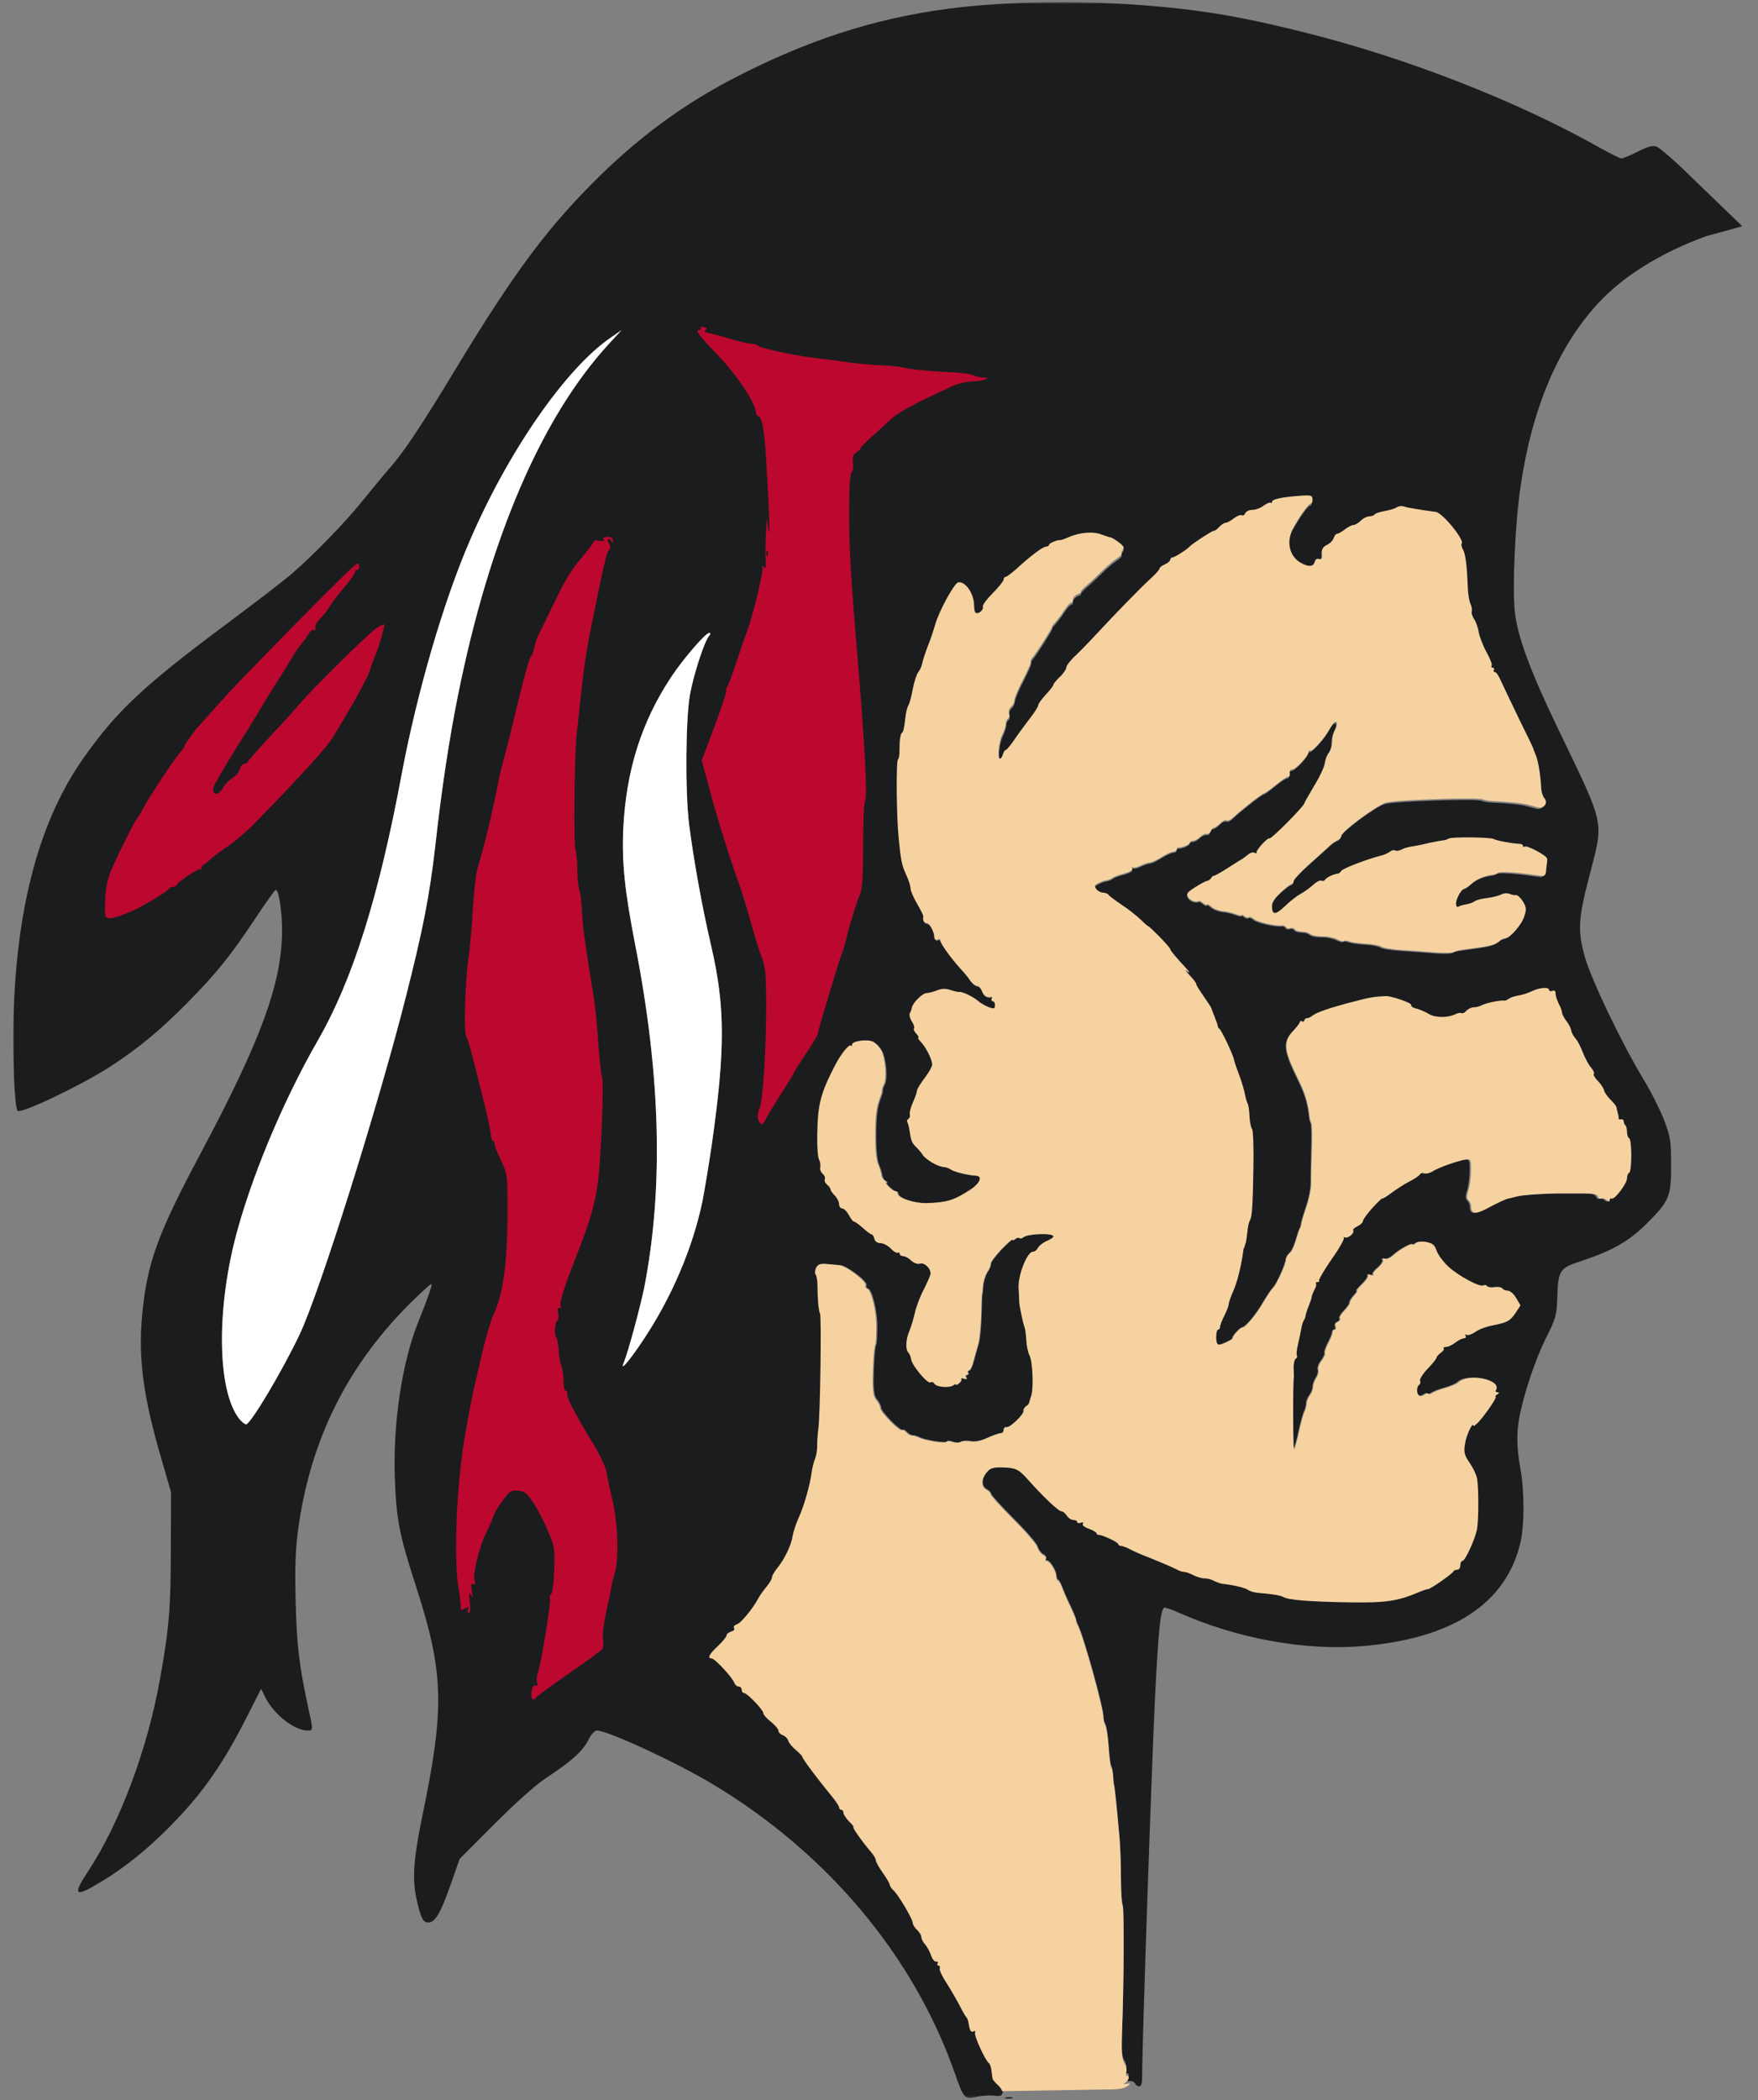
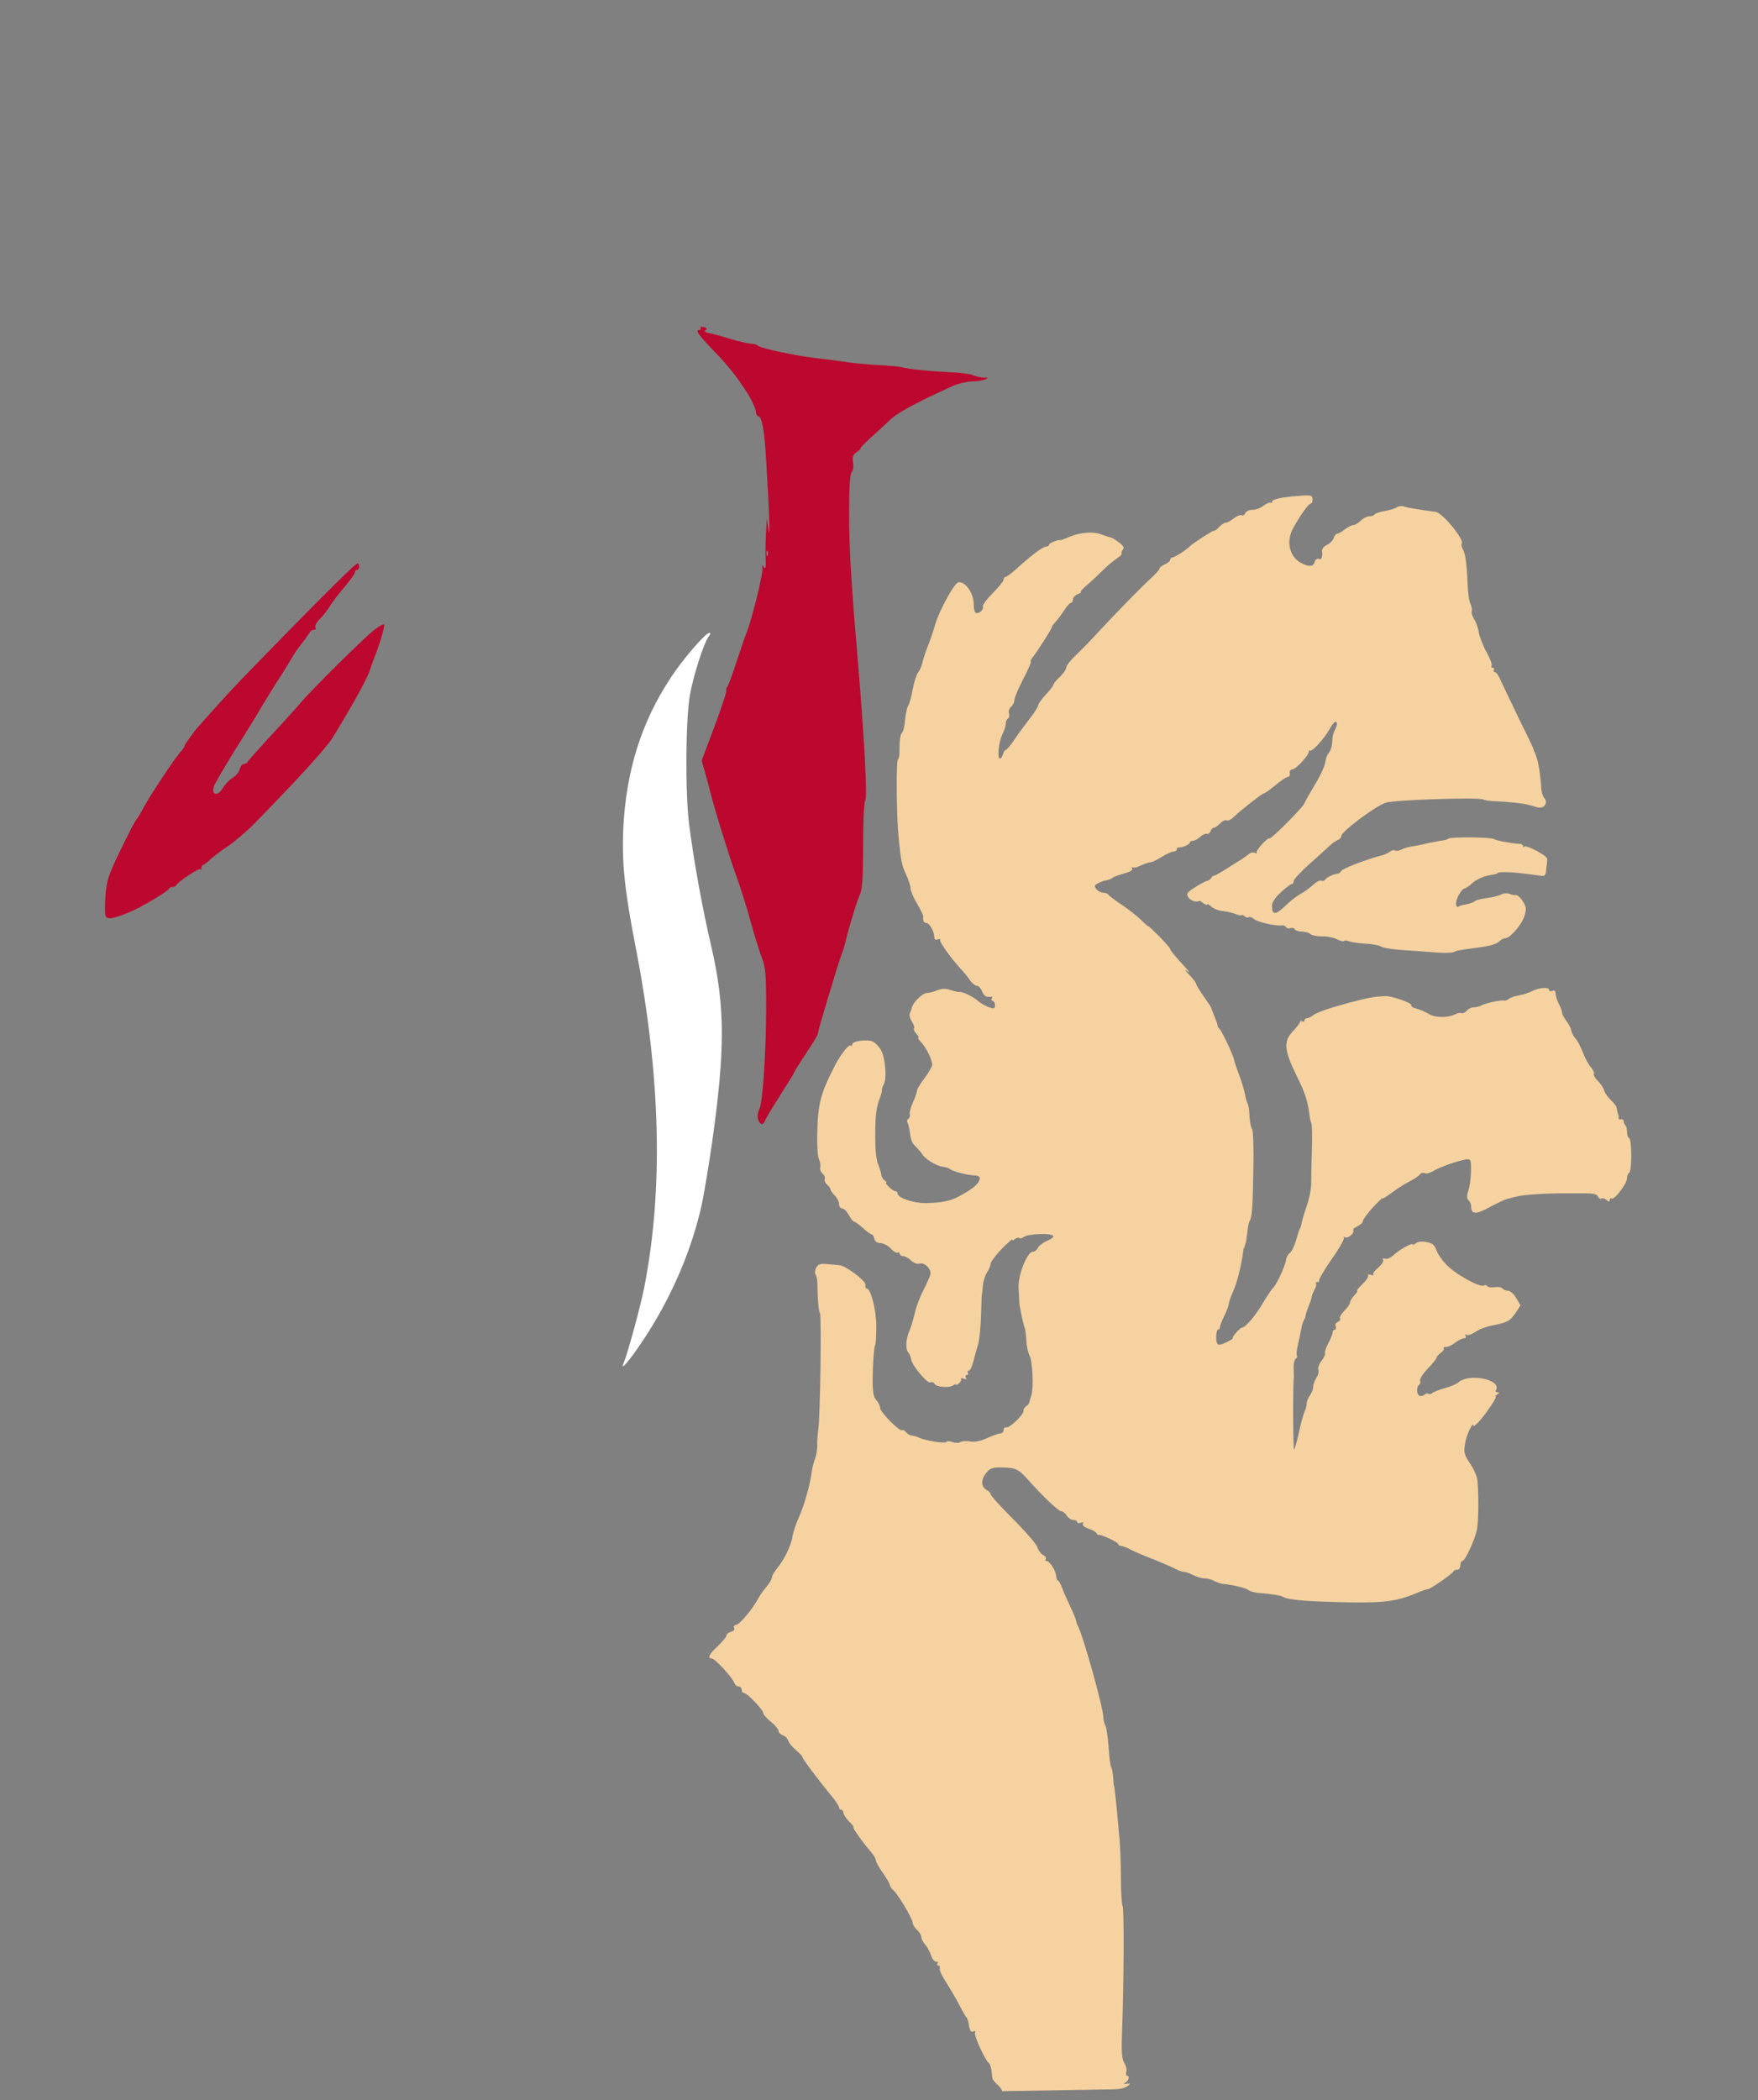
<svg xmlns="http://www.w3.org/2000/svg" xmlns:xlink="http://www.w3.org/1999/xlink" width="799px" height="954px" viewBox="0 0 799 954" version="1.1">
  <rect x="0" y="0" width="799" height="954" fill="#808080" stroke="none" />
  <title>Logo / Color / No Date</title>
  <desc>Created with Sketch.</desc>
  <defs>
-     <polygon id="path-1" points="0 0.647 785.871 0.647 785.871 952.732 0 952.732" />
-   </defs>
+     </defs>
  <g id="Logo-/-Color-/-No-Date" stroke="none" stroke-width="1" fill="none" fill-rule="evenodd">
    <g id="Group-27" transform="translate(6, 0)">
      <g id="Group-3" transform="translate(0, 0.333)">
        <mask id="mask-2" fill="white">
          <use xlink:href="#path-1" />
        </mask>
        <g id="Clip-2" />
        <path d="M317.539,519.364 C316.168,528.769 314.209,540.623 313.229,545.521 C308.821,566.584 299.317,588.921 286.484,608.22 C279.92,618.115 275.609,623.013 277.471,618.8 C279.43,614 284.916,593.819 286.778,584.708 C295.595,539.644 294.321,488.603 282.859,429.725 C277.863,404.156 276.589,391.518 277.275,376.138 C278.548,349.883 285.504,327.644 299.023,307.267 C304.607,298.842 314.699,287.184 316.363,287.184 C317.049,287.184 316.951,287.674 316.265,288.556 C314.11,291.103 309.311,305.896 307.644,314.909 C305.587,325.979 305.392,359.091 307.155,373.884 C309.311,390.735 313.13,411.895 317.343,429.921 C323.613,457.058 323.613,476.651 317.539,519.364 L317.539,519.364 Z M270.711,155.909 C240.048,189.316 216.536,243.981 202.135,315.594 C198.118,335.579 194.591,358.798 191.848,383.877 C189.203,406.703 186.264,421.79 178.525,452.257 C165.691,502.808 139.24,586.765 130.227,605.771 C122.488,622.131 107.891,646.721 105.834,646.721 C105.246,646.721 103.776,645.545 102.699,644.174 C93.098,631.928 92.216,596.856 100.739,562.96 C107.695,535.627 122.39,500.261 138.456,472.341 C154.327,444.714 166.083,407.389 176.565,351.352 C183.521,314.419 195.473,273.175 207.425,245.548 C224.863,204.892 251.216,166.881 271.691,152.97 L276.491,149.639 L270.711,155.909 Z M785.87,102.448 C782.388,99.152 770.83,87.92 763.09,80.475 C755.449,72.932 748.003,66.466 746.632,66.172 C744.868,65.682 742.419,66.466 738.207,68.621 C734.876,70.286 731.643,71.658 730.957,71.658 C730.271,71.658 724.981,69.013 719.103,65.682 C682.268,45.109 632.403,25.712 587.046,14.446 C568.221,9.701 550.872,5.929 530.004,3.585 C490.404,-0.865 451.095,0.238 425.351,3.585 C389.611,8.234 359.786,18.785 329.981,33.941 C306.567,45.795 286.582,60.196 267.282,78.908 C243.28,102.419 228.194,122.503 200.567,168.155 C185.97,192.353 177.643,204.794 171.765,211.554 C169.512,214.101 164.222,220.469 160.009,225.661 C151.29,236.633 136.693,251.72 126.113,260.733 C122.096,264.162 108.381,274.644 95.743,284.049 C59.593,310.99 47.152,322.55 32.261,343.613 C12.178,371.827 1.597,410.72 0.128,461.564 C-0.362,479.59 0.618,502.906 1.989,504.278 C3.459,505.845 30.693,492.816 43.821,484.39 C56.85,475.965 66.843,467.638 78.795,455.588 C92.314,441.873 98.29,434.526 109.654,417.479 C114.455,410.23 118.765,404.156 119.255,403.96 C120.627,403.47 122.194,413.267 122.194,422.28 C122.194,446.086 112.789,471.851 85.163,523.675 C65.569,560.314 60.769,573.736 58.614,597.052 C56.752,616.841 59.104,634.475 67.627,663.375 L71.741,677.58 L71.643,703.051 C71.643,729.992 70.86,739.397 66.745,762.321 C60.965,794.552 48.523,827.763 34.024,849.805 C27.46,859.7 27.95,861.365 35.984,856.859 C47.152,850.589 56.948,843.143 67.039,833.543 C84.085,817.084 93.98,803.565 105.736,780.543 L112.691,766.828 L114.553,770.746 C118.569,778.584 127.68,785.735 133.754,785.833 C136.399,785.833 136.399,786.029 133.95,774.763 C129.933,756.149 128.856,746.744 128.366,727.053 C127.974,711.77 128.268,704.129 129.443,695.018 C134.832,654.166 151.78,619.976 181.072,591.076 C185.578,586.667 189.497,583.043 189.987,583.043 C190.672,583.043 189.007,587.941 183.913,600.677 C176.663,618.996 172.647,646.035 173.43,670.723 C174.116,689.826 175.39,696.586 182.933,719.902 C195.767,759.48 196.257,775.253 185.872,825.02 C181.856,844.711 181.268,853.43 183.423,862.933 C185.382,871.358 186.264,873.023 188.713,873.023 C191.75,873.023 194.297,868.713 198.608,856.369 L202.918,844.123 L218.691,828.35 C228.879,818.162 237.109,810.815 242.203,807.386 C253.567,799.94 258.661,795.336 261.306,790.34 C262.678,787.499 264.245,785.833 265.323,785.833 C270.221,785.833 301.963,800.528 318.128,810.325 C370.147,841.576 409.237,888.306 427.85,941.208 C432.062,953.16 432.356,953.454 437.744,952.278 C440.096,951.69 443.622,951.494 445.679,951.69 C448.618,952.082 449.304,951.886 449.794,950.123 C450.088,948.751 449.5,947.38 447.933,945.91 C446.561,944.637 445.385,943.265 445.385,942.873 C445.287,942.481 445.091,940.816 444.895,939.248 C444.699,937.681 444.21,936.114 443.72,935.82 C442.152,934.742 436.96,923.476 437.45,922.104 C437.744,921.321 437.45,921.027 436.764,921.419 C435.687,922.104 435.001,921.125 434.511,917.598 C434.315,916.52 433.923,915.443 433.629,915.149 C433.238,914.855 431.866,912.504 430.494,909.761 C429.123,907.115 426.381,902.413 424.518,899.474 C422.559,896.535 421.187,893.596 421.482,892.91 C421.677,892.225 421.482,891.637 420.894,891.637 C420.306,891.637 420.208,891.147 420.503,890.657 C420.894,890.069 420.6,889.775 419.914,889.873 C419.228,890.069 418.15,888.796 417.564,887.032 C416.975,885.367 415.799,883.114 414.82,882.036 C413.938,881.056 413.155,879.587 413.155,878.705 C413.155,877.921 412.272,876.452 411.196,875.472 C410.117,874.493 409.237,873.023 409.237,872.239 C409.237,870.574 402.574,859.308 400.517,857.544 C399.733,856.957 398.95,855.781 398.851,854.997 C398.753,854.312 397.284,851.862 395.618,849.511 C393.953,847.16 392.582,844.711 392.582,844.025 C392.582,843.339 391.7,841.772 390.623,840.498 C386.704,835.992 381.707,828.938 382.393,828.938 C382.786,828.938 381.903,827.763 380.433,826.391 C379.062,824.922 377.887,823.158 377.887,822.473 C377.887,821.689 377.494,821.101 376.908,821.101 C376.418,821.101 375.928,820.611 375.928,820.023 C375.928,819.338 374.066,816.595 371.714,813.851 C366.522,807.582 359.274,797.883 359.274,797.099 C359.274,796.707 357.999,795.434 356.432,794.062 C354.766,792.691 353.199,790.829 352.906,789.752 C352.611,788.772 351.436,787.596 350.358,787.303 C349.378,786.911 348.497,786.029 348.497,785.343 C348.497,784.56 346.929,782.698 345.069,781.229 C343.206,779.759 341.64,777.996 341.64,777.31 C341.64,775.841 334.292,768.199 332.92,768.199 C332.333,768.199 331.843,767.513 331.843,766.73 C331.843,765.946 331.254,765.26 330.471,765.26 C329.687,765.26 328.805,764.476 328.511,763.595 C327.727,761.244 319.694,752.525 318.225,752.525 C316.168,752.525 317.148,750.565 321.067,746.94 C323.221,744.883 324.985,742.728 324.985,742.14 C324.985,741.454 325.866,740.769 327.042,740.475 C328.217,740.181 328.805,739.495 328.414,738.809 C328.021,738.123 328.511,737.438 329.491,737.242 C331.353,736.752 337.034,729.796 339.385,725.29 C340.071,724.016 341.737,721.665 343.109,720 C344.48,718.432 345.558,716.473 345.558,715.787 C345.558,715.101 346.635,713.24 347.909,711.673 C351.141,707.754 354.375,701.092 354.865,697.173 C355.158,695.312 356.432,691.491 357.705,688.65 C360.056,683.556 362.897,673.564 363.583,667.784 C363.779,666.216 364.465,663.571 365.053,662.102 C365.641,660.632 366.032,657.987 366.032,656.224 C365.934,654.46 366.228,651.129 366.522,648.68 C367.404,642.9 367.992,597.542 367.306,596.268 C366.621,595.288 366.131,588.823 366.131,583.141 C366.131,581.377 365.738,579.32 365.347,578.732 C364.857,578.144 364.955,576.773 365.543,575.597 C366.424,573.932 367.404,573.638 370.54,573.932 C372.694,574.128 375.143,574.324 375.928,574.422 C378.67,574.422 388.174,581.573 387.879,583.337 C387.684,584.218 387.977,585.002 388.467,585.002 C390.328,585.002 392.875,595.288 392.777,602.244 C392.777,606.163 392.582,609.787 392.385,610.179 C391.7,611.453 391.21,618.311 391.113,626.246 C391.113,632.124 391.504,634.181 392.875,635.651 C393.757,636.728 394.542,638.296 394.542,639.177 C394.542,640.941 403.26,649.856 404.435,649.17 C404.828,648.876 405.611,649.366 406.298,650.15 C406.982,650.933 408.158,651.619 408.844,651.619 C409.627,651.619 410.999,652.011 411.979,652.501 C414.625,653.872 423.931,655.342 424.518,654.46 C424.714,653.97 425.988,654.068 427.261,654.558 C428.437,654.95 430.102,655.048 430.789,654.558 C431.474,654.068 433.531,653.97 435.295,654.264 C437.45,654.656 439.997,654.068 443.035,652.697 C445.385,651.619 448.128,650.639 448.913,650.639 C449.696,650.639 450.382,649.954 450.382,649.072 C450.382,648.19 450.969,647.7 451.557,647.896 C453.027,648.386 459.786,641.822 459.394,640.353 C459.199,639.863 459.689,638.981 460.472,638.394 C461.256,637.904 461.941,637.12 461.941,636.728 C462.039,636.238 462.138,635.847 462.235,635.749 C462.235,635.553 462.529,634.573 462.921,633.495 C463.999,629.969 463.509,617.919 462.138,615.372 C461.452,614.098 460.766,610.963 460.669,608.514 C460.57,606.065 460.179,603.42 459.884,602.636 C459.1,600.481 457.435,592.545 457.435,590.88 C457.435,590.096 457.337,587.157 457.141,584.414 C456.945,578.83 461.06,568.348 463.608,568.348 C464.391,568.348 465.468,567.564 465.958,566.486 C466.547,565.507 468.309,564.135 469.976,563.449 C471.542,562.764 472.915,561.882 472.915,561.392 C472.915,559.727 461.452,560.118 459.394,561.686 C458.71,562.274 457.925,562.47 457.533,562.176 C457.24,561.784 456.357,561.98 455.574,562.568 C454.888,563.155 454.301,563.351 454.301,562.862 C454.301,562.47 452.145,564.429 449.403,567.172 C446.757,570.013 444.504,572.952 444.504,573.736 C444.504,574.618 443.818,576.381 442.838,577.752 C441.956,579.124 441.173,581.867 440.977,583.826 C440.879,585.786 440.683,587.451 440.586,587.451 C440.487,587.451 440.291,591.664 440.193,596.758 C440.096,601.852 439.507,607.828 438.919,609.983 C438.332,612.139 437.254,615.763 436.667,618.115 C436.078,620.368 435.198,622.229 434.609,622.229 C434.021,622.229 433.923,622.719 434.218,623.209 C434.511,623.797 434.315,624.189 433.728,624.189 C433.139,624.189 432.943,624.678 433.335,625.364 C433.825,626.148 433.531,626.246 432.356,625.854 C431.474,625.462 430.886,625.56 431.082,625.952 C431.376,626.344 430.984,627.225 430.2,627.911 C429.417,628.597 428.83,628.891 428.83,628.499 C428.83,628.205 428.241,628.303 427.653,628.793 C425.891,630.164 420.013,629.675 419.033,628.107 C418.64,627.421 417.857,627.128 417.269,627.519 C415.995,628.303 408.942,619.878 408.55,617.135 C408.354,615.861 407.767,614.49 407.277,614 C405.905,612.628 406.101,608.122 407.668,604.399 C408.452,602.636 409.529,598.913 410.216,596.072 C410.803,593.329 412.566,588.627 414.135,585.688 C415.604,582.749 417.074,579.516 417.269,578.536 C417.661,576.087 414.526,572.952 412.272,573.736 C411.293,574.03 409.726,573.442 408.452,572.266 C407.374,571.189 405.709,570.307 404.828,570.307 C404.043,570.307 403.359,569.817 403.359,569.229 C403.359,568.74 402.966,568.446 402.476,568.74 C401.986,569.033 400.517,568.25 399.341,566.878 C398.067,565.605 395.912,564.429 394.737,564.429 C393.267,564.429 392.189,563.743 391.895,562.47 C391.603,561.392 391.113,560.51 390.72,560.51 C390.328,560.51 388.467,559.237 386.704,557.571 C384.94,556.004 383.079,554.632 382.589,554.632 C382.197,554.632 381.217,553.359 380.336,551.693 C379.454,550.126 378.18,548.754 377.397,548.754 C376.613,548.754 375.928,547.873 375.928,546.795 C375.928,545.717 375.045,543.954 373.969,542.876 C372.89,541.799 372.009,540.525 372.009,540.035 C372.009,539.546 371.323,538.664 370.54,537.978 C369.657,537.292 369.167,536.117 369.461,535.431 C369.755,534.745 369.265,533.668 368.482,532.982 C367.601,532.296 367.208,531.022 367.404,530.141 C367.601,529.161 367.404,527.692 366.914,526.712 C366.326,525.83 365.934,521.03 366.032,516.034 C366.228,501.535 367.404,496.832 374.262,483.607 C376.809,478.708 380.433,474.202 381.217,474.986 C381.511,475.378 381.806,475.084 381.806,474.496 C381.806,472.928 388.467,471.949 391.113,473.124 C392.385,473.712 394.149,475.573 395.031,477.239 C396.892,480.962 397.578,489.779 396.206,492.424 C395.618,493.501 395.226,494.677 395.324,495.069 C395.422,495.461 395.031,497.028 394.443,498.498 C392.777,502.808 392.287,506.531 392.287,516.425 C392.287,522.01 392.777,526.908 393.562,528.671 C394.247,530.337 394.932,532.394 395.031,533.374 C395.128,534.451 395.814,535.627 396.598,536.117 C397.382,536.607 397.676,536.998 397.284,536.998 C396.108,536.998 400.223,540.917 401.399,540.917 C401.986,540.917 402.379,541.309 402.379,541.897 C402.379,543.954 409.921,546.501 415.701,546.305 C424.714,546.011 427.85,545.032 435.001,540.427 C439.606,537.488 441.076,534.157 437.94,533.863 C433.433,533.57 427.555,532.002 426.184,530.925 C425.596,530.435 424.028,529.945 422.755,529.847 C420.208,529.553 415.115,526.516 413.742,524.459 C413.35,523.675 411.979,522.108 410.901,521.03 C408.844,518.973 408.55,518.385 407.767,513.193 C407.57,511.723 407.08,510.058 406.787,509.568 C406.492,509.078 406.787,508.392 407.374,508.098 C407.864,507.706 408.158,506.825 407.962,506.237 C407.668,505.551 408.257,503.102 409.334,500.751 C410.313,498.498 411.196,496.048 411.196,495.363 C411.196,494.677 412.762,492.13 414.625,489.681 C416.485,487.231 418.053,484.488 418.053,483.607 C418.053,481.354 415.407,475.965 413.056,473.418 C411.979,472.341 411.391,471.361 411.783,471.361 C412.176,471.361 411.783,470.577 410.901,469.598 C409.921,468.618 409.529,467.54 409.823,467.148 C410.216,466.757 409.726,465.385 408.844,464.013 C407.962,462.642 407.57,460.976 407.962,460.291 C408.354,459.605 408.747,458.527 408.844,457.842 C409.237,455.588 413.645,451.18 415.604,451.18 C416.681,451.082 418.836,450.592 420.404,449.906 C422.462,449.123 424.126,449.025 426.381,449.808 C428.143,450.396 430.004,450.788 430.396,450.69 C431.67,450.396 436.862,452.943 439.017,454.903 C439.997,455.784 442.152,456.96 443.622,457.548 C446.071,458.429 446.464,458.331 446.464,456.568 C446.464,455.588 445.974,454.707 445.385,454.707 C444.895,454.707 444.699,454.217 444.994,453.727 C445.385,453.139 445.287,452.747 444.797,452.845 C442.642,453.237 441.466,452.551 440.586,450.298 C440.096,448.927 439.017,447.849 438.234,447.849 C437.548,447.849 436.274,446.869 435.393,445.694 C434.609,444.42 432.552,441.873 430.789,440.012 C426.478,435.309 421.383,428.158 421.677,427.178 C421.873,426.688 421.285,426.59 420.503,426.884 C419.62,427.276 419.033,426.884 419.033,426.002 C419.033,423.455 416.877,419.439 415.407,419.439 C414.232,419.439 413.742,418.263 414.036,416.304 C414.036,415.912 412.762,413.365 411.196,410.622 C409.529,407.879 408.257,404.744 408.257,403.666 C408.257,402.686 407.374,399.943 406.298,397.592 C404.338,393.38 403.848,391.126 402.869,380.742 C401.889,371.337 401.692,345.866 402.574,345.376 C402.966,345.082 403.359,343.221 403.26,341.262 C403.26,336.461 403.651,333.816 404.533,333.13 C405.023,332.836 405.513,330.289 405.808,327.35 C406.101,324.411 406.787,321.57 407.178,321.08 C407.668,320.493 408.648,317.162 409.237,313.635 C409.921,310.108 411.097,306.581 411.783,305.798 C412.468,305.014 413.252,303.251 413.546,301.879 C413.84,300.508 414.918,296.981 416.094,294.042 C417.269,291.103 418.738,286.694 419.424,284.245 C421.187,278.073 428.143,265.338 429.906,265.142 C433.139,264.652 437.058,270.334 436.862,275.428 C436.862,276.996 437.254,278.563 437.744,278.955 C439.017,279.739 441.565,277.485 440.977,276.114 C440.781,275.428 442.74,272.783 445.484,270.04 C448.128,267.395 450.382,264.554 450.382,263.966 C450.382,263.28 450.773,262.692 451.263,262.692 C451.753,262.692 453.811,261.125 455.966,259.264 C462.529,253.19 468.211,248.977 469.583,248.977 C470.367,248.977 470.955,248.585 470.955,248.096 C470.955,247.41 475.069,245.744 476.049,246.038 C476.245,246.136 478.106,245.45 480.163,244.569 C485.257,242.413 491.331,242.022 494.957,243.589 C496.622,244.177 498.287,244.765 498.679,244.765 C499.169,244.765 500.835,245.744 502.5,247.018 C504.655,248.585 505.145,249.467 504.361,250.349 C503.774,251.034 503.577,251.818 503.774,252.112 C504.067,252.406 503.087,253.386 501.618,254.365 C500.148,255.345 497.307,257.696 495.348,259.656 C493.389,261.615 490.156,264.652 488.099,266.415 C486.14,268.081 484.866,269.55 485.355,269.648 C485.747,269.648 485.16,270.04 483.886,270.53 C482.711,271.02 481.732,272.097 481.732,272.979 C481.732,273.763 481.339,274.448 480.849,274.448 C480.359,274.448 479.086,275.918 477.91,277.681 C476.833,279.347 475.069,281.796 473.894,283.07 C472.816,284.245 472.032,285.225 472.326,285.225 C472.816,285.225 464.978,297.569 463.215,299.528 C462.725,300.214 462.431,300.899 462.725,301.095 C462.921,301.389 461.354,304.916 459.199,309.129 C457.043,313.243 455.281,317.456 455.281,318.435 C455.281,319.415 454.594,320.787 453.811,321.472 C452.929,322.158 452.537,323.53 452.832,324.509 C453.124,325.391 452.929,326.469 452.342,326.86 C451.852,327.154 451.362,328.232 451.362,329.212 C451.362,330.191 450.675,332.347 449.794,334.11 C448.128,337.539 447.443,344.984 448.716,344.984 C449.206,344.984 449.794,344.103 450.088,343.025 C450.382,341.947 450.969,341.066 451.362,341.066 C451.753,341.066 453.321,339.204 454.888,336.951 C456.455,334.6 459.59,330.289 461.843,327.35 C464.195,324.411 466.057,321.472 466.057,320.787 C466.057,320.199 467.624,318.044 469.486,315.986 C471.346,314.027 472.915,311.97 472.915,311.578 C472.915,311.088 474.285,309.422 475.854,307.953 C477.518,306.386 478.793,304.426 478.793,303.642 C478.793,302.859 480.653,300.41 483.004,298.254 C485.257,296.099 489.569,291.691 492.508,288.458 C501.618,278.661 512.688,267.297 516.901,263.476 C519.154,261.419 520.918,259.46 520.918,258.97 C520.918,258.48 521.995,257.598 523.367,257.01 C524.738,256.423 525.817,255.443 525.817,254.855 C525.817,254.365 526.306,253.876 526.796,253.876 C527.776,253.876 533.457,250.251 534.634,248.879 C535.808,247.606 545.017,241.63 545.507,241.826 C545.9,241.924 546.976,241.14 547.859,240.16 C548.839,239.083 550.209,238.201 550.798,238.201 C551.483,238.201 553.148,237.319 554.618,236.144 C555.989,235.066 557.557,234.478 558.145,234.772 C558.732,235.066 559.418,234.674 559.712,233.89 C560.105,233.009 561.475,232.323 563.044,232.323 C564.513,232.323 566.863,231.441 568.137,230.364 C569.509,229.384 570.881,228.796 571.272,229.09 C571.566,229.384 571.861,229.286 571.861,228.698 C571.861,227.523 576.269,226.543 584.399,225.955 C589.495,225.563 590.082,225.759 590.179,227.425 C590.277,228.502 589.985,229.384 589.495,229.384 C588.515,229.384 584.497,234.968 581.46,240.552 C578.229,246.332 579.599,253.19 584.596,256.129 C588.22,258.284 590.571,258.186 591.159,255.933 C591.454,254.757 592.237,254.267 593.021,254.561 C594.393,255.051 594.784,253.973 594.49,250.839 C594.393,250.055 595.373,248.781 596.743,248.193 C598.017,247.606 599.388,246.234 599.781,245.157 C600.074,243.981 600.858,243.099 601.446,243.099 C601.935,243.099 603.503,242.218 604.874,241.14 C606.246,240.062 608.009,239.181 608.695,239.181 C609.479,239.181 610.948,238.299 612.027,237.221 C613.104,236.144 614.867,235.262 615.847,235.262 C616.925,235.262 618.002,234.87 618.296,234.38 C618.688,233.89 620.745,233.205 623.096,232.813 C625.349,232.421 627.702,231.637 628.386,231.147 C629.072,230.657 630.444,230.462 631.423,230.755 C632.501,231.147 635.049,231.637 637.105,231.931 C639.261,232.323 641.808,232.715 642.886,232.813 C643.963,233.009 645.336,233.205 645.825,233.205 C648.959,233.499 659.246,246.136 657.678,247.704 C657.384,247.998 657.678,249.173 658.266,250.251 C659.442,252.504 660.031,256.912 660.421,266.611 C660.52,270.138 661.107,273.861 661.695,274.938 C662.185,276.016 662.48,277.485 662.283,278.171 C661.99,278.857 662.48,280.424 663.262,281.698 C664.144,282.972 665.124,285.715 665.419,287.772 C665.81,289.829 667.378,293.944 668.944,296.785 C670.512,299.626 671.59,302.369 671.297,302.859 C670.904,303.447 671.198,303.838 671.786,303.838 C672.373,303.838 672.569,304.328 672.276,304.818 C671.981,305.308 672.177,305.798 672.766,305.798 C673.353,305.798 674.627,307.757 675.606,310.108 C676.685,312.459 680.309,320.003 683.639,326.958 C687.068,333.914 689.91,339.792 690.007,340.086 C690.007,340.38 690.595,341.849 691.281,343.515 C692.359,346.16 693.436,352.626 693.73,358.798 C693.829,360.169 694.416,362.128 695.199,363.01 C696.963,365.165 694.809,367.908 691.967,367.027 C690.791,366.733 689.028,366.243 687.951,365.949 C685.795,365.263 678.349,364.48 672.276,364.284 C670.12,364.186 667.965,363.794 667.378,363.5 C665.32,362.422 627.015,363.696 623.293,364.969 C618.198,366.831 603.307,377.999 603.21,380.056 C603.21,380.742 602.425,381.624 601.544,381.918 C600.564,382.309 598.898,383.485 597.723,384.661 C596.547,385.738 592.531,389.461 588.612,392.89 C584.791,396.319 581.657,399.747 581.657,400.433 C581.657,401.217 581.265,401.805 580.775,401.805 C580.285,401.805 578.13,403.47 575.876,405.528 C573.133,408.075 571.861,410.034 571.861,411.797 C571.861,415.912 573.427,415.912 577.64,411.895 C579.698,409.838 582.93,407.291 584.693,406.311 C586.556,405.332 589.2,403.372 590.669,402.001 C592.041,400.727 593.706,399.943 594.196,400.237 C594.784,400.629 595.568,400.335 595.863,399.845 C596.547,398.768 599.878,397.2 601.642,397.102 C602.131,397.102 602.817,396.515 603.21,395.829 C603.993,394.751 613.986,390.833 620.647,389.069 C622.41,388.677 624.468,387.796 625.252,387.11 C626.035,386.522 627.113,386.228 627.603,386.62 C628.191,386.914 629.562,386.718 630.542,386.13 C631.62,385.542 633.775,384.955 635.244,384.759 C636.714,384.563 640.24,383.877 642.886,383.191 C645.628,382.603 648.469,382.114 649.254,382.016 C650.037,382.016 651.214,381.624 651.703,381.232 C652.878,380.35 670.904,380.546 672.276,381.428 C673.353,382.114 680.7,383.485 683.835,383.583 C684.717,383.583 685.502,384.073 685.502,384.563 C685.502,385.053 685.795,385.248 686.089,384.857 C686.971,383.975 696.278,388.873 696.375,390.343 C696.473,390.931 696.375,391.91 696.278,392.498 C696.179,392.988 695.983,394.555 695.885,395.927 C695.788,397.69 695.199,398.278 693.829,398.082 C692.75,397.984 690.105,397.592 687.951,397.298 C681.19,396.417 675.215,396.123 674.236,396.711 C673.746,397.102 672.863,397.396 672.276,397.494 C668.455,397.886 664.634,399.454 662.48,401.413 C661.107,402.686 659.541,403.764 659.148,403.764 C657.776,403.764 655.132,408.369 655.132,410.622 C655.132,411.797 655.622,412.385 656.112,412.091 C656.699,411.699 658.266,411.21 659.736,411.014 C661.205,410.72 662.871,410.132 663.556,409.642 C664.144,409.054 666.593,408.467 668.944,408.173 C671.297,407.879 674.236,407.193 675.41,406.605 C676.586,405.919 678.349,405.821 679.329,406.213 C680.309,406.703 681.68,406.899 682.268,406.801 C682.954,406.703 684.325,407.977 685.403,409.642 C686.971,412.287 687.068,413.267 686.089,416.304 C685.012,420.027 679.624,426.296 677.566,426.296 C676.88,426.296 675.606,426.884 674.822,427.668 C673.256,429.137 670.512,429.921 663.459,430.803 C656.112,431.783 655.622,431.88 653.956,432.664 C653.074,433.056 649.254,433.056 645.628,432.762 C642.004,432.468 635.244,431.978 630.738,431.685 C626.232,431.391 621.921,430.705 621.235,430.117 C620.549,429.627 617.415,428.941 614.279,428.844 C611.144,428.648 607.813,428.158 606.834,427.766 C605.854,427.374 604.874,427.276 604.483,427.57 C604.19,427.962 602.72,427.57 601.251,426.786 C599.878,426.1 596.743,425.415 594.49,425.513 C592.139,425.513 589.788,425.023 589.2,424.435 C588.612,423.847 586.947,423.357 585.477,423.357 C584.008,423.357 582.44,422.868 582.147,422.28 C581.754,421.692 580.873,421.496 580.089,421.79 C579.403,422.084 578.521,421.888 578.229,421.3 C577.836,420.81 577.052,420.418 576.464,420.516 C573.82,421.006 565.394,419.047 563.729,417.675 C562.847,416.892 561.769,416.5 561.377,416.794 C561.084,417.186 560.202,416.99 559.418,416.402 C558.732,415.814 558.145,415.52 558.145,415.912 C558.145,416.206 556.969,416.01 555.499,415.422 C553.932,414.834 551.288,414.149 549.523,414.051 C547.662,413.855 545.41,412.973 544.331,411.993 C543.352,411.112 542.471,410.622 542.471,411.112 C542.471,411.503 541.784,411.21 540.804,410.524 C539.923,409.74 539.042,409.25 538.845,409.446 C537.669,410.23 534.926,409.348 533.947,407.781 C532.967,406.115 533.359,405.625 537.18,403.176 C539.629,401.609 542.078,400.335 542.568,400.335 C543.058,400.335 543.841,399.747 544.331,399.062 C544.821,398.278 545.311,397.886 545.507,398.082 C545.703,398.18 548.25,396.808 551.189,394.947 C554.128,393.086 557.263,391.028 558.242,390.539 C559.125,389.951 560.595,388.873 561.377,388.187 C562.259,387.502 563.534,387.306 564.12,387.698 C564.806,388.089 565.1,387.992 564.904,387.502 C564.414,386.62 569.998,380.546 570.684,381.134 C571.371,381.722 586.556,366.341 586.556,365.165 C586.556,364.871 588.612,361.247 591.061,357.132 C593.608,353.018 595.764,348.315 595.96,346.65 C596.155,344.984 596.939,342.927 597.723,342.143 C598.409,341.262 599.094,339.204 599.094,337.441 C599.094,335.775 599.584,333.424 600.172,332.347 C600.761,331.269 601.251,329.995 601.251,329.408 C601.251,327.35 599.682,328.33 598.017,331.465 C595.764,335.677 589.886,342.143 589.102,341.36 C588.808,341.066 588.515,341.262 588.515,341.849 C588.515,343.515 582.637,349.883 581.069,349.883 C580.188,349.883 579.698,350.666 579.893,351.548 C580.089,352.528 579.698,353.311 579.011,353.311 C578.326,353.311 575.876,354.977 573.427,357.034 C570.978,358.993 568.725,360.659 568.333,360.659 C567.549,360.659 557.656,368.398 554.52,371.435 C553.344,372.611 551.973,373.297 551.385,373.003 C550.798,372.611 549.523,373.199 548.349,374.374 C547.27,375.452 545.997,376.334 545.507,376.334 C545.017,376.334 544.331,377.019 544.037,377.901 C543.743,378.783 542.961,379.273 542.274,379.077 C541.686,378.881 540.315,379.468 539.335,380.448 C538.355,381.428 536.886,382.212 536.103,382.212 C535.318,382.212 534.634,382.603 534.634,383.093 C534.634,383.877 531.008,385.444 529.538,385.248 C529.048,385.15 528.756,385.542 528.756,386.13 C528.756,386.62 528.069,387.11 527.286,387.11 C526.403,387.11 524.052,388.187 521.898,389.559 C519.742,390.931 517.39,392.008 516.607,392.008 C515.921,392.008 514.061,392.694 512.492,393.38 C511.023,394.163 509.357,394.555 508.867,394.261 C508.28,393.967 508.183,394.163 508.573,394.751 C508.965,395.437 507.693,396.221 505.047,397.004 C502.695,397.592 500.345,398.474 499.756,398.964 C499.169,399.454 497.896,399.943 496.818,400.139 C495.838,400.237 494.074,400.923 492.998,401.511 C491.429,402.393 491.331,402.784 492.409,404.156 C493.095,405.038 494.564,405.723 495.544,405.723 C496.524,405.723 497.601,406.213 497.896,406.703 C498.287,407.291 500.835,409.152 503.577,411.014 C506.418,412.875 510.337,415.912 512.394,417.871 C514.353,419.831 516.02,421.202 516.02,421.006 C516.02,420.81 518.174,422.868 520.918,425.611 C523.562,428.354 525.817,430.901 525.817,431.293 C525.817,431.88 528.266,434.819 532.967,439.914 C534.828,441.971 534.828,442.069 533.164,440.991 C532.085,440.208 532.674,441.089 534.437,442.951 C536.2,444.812 537.669,446.673 537.573,447.163 C537.573,447.555 539.139,450.102 541.001,452.747 C542.862,455.392 544.43,457.842 544.43,458.038 C544.43,458.233 545.115,459.997 545.9,461.956 C546.682,463.915 547.369,465.777 547.27,466.071 C547.27,466.463 547.564,467.05 548.054,467.344 C549.034,468.03 554.227,479.1 554.618,481.158 C554.717,481.941 555.793,485.174 556.969,488.211 C558.145,491.346 559.32,495.265 559.615,497.028 C559.908,498.694 560.496,500.555 560.79,501.143 C561.181,501.633 561.574,504.278 561.671,506.923 C561.769,509.47 562.357,512.213 562.847,512.801 C563.337,513.486 563.631,521.52 563.435,530.631 C563.141,547.971 562.847,552.575 561.769,554.338 C561.377,554.926 560.888,557.277 560.692,559.629 C560.398,561.98 560.105,564.037 560.006,564.233 C559.908,564.331 559.712,564.919 559.615,565.409 C559.516,565.996 559.32,566.486 559.125,566.682 C559.026,566.78 558.83,567.76 558.732,568.838 C557.753,575.597 555.989,582.553 554.227,586.373 C553.148,588.823 552.267,591.37 552.267,592.056 C552.267,592.839 551.385,595.092 550.308,597.248 C549.23,599.403 548.349,601.656 548.349,602.342 C548.349,603.028 547.956,603.616 547.466,603.616 C546.976,603.616 546.584,605.183 546.584,607.044 C546.584,609.2 547.074,610.473 547.859,610.473 C549.328,610.473 554.422,607.926 554.128,607.436 C553.638,606.848 557.557,602.636 558.438,602.636 C559.908,602.636 564.806,596.758 568.039,591.076 C569.705,588.333 571.664,585.296 572.448,584.61 C574.113,582.847 577.934,574.52 578.229,571.874 C578.326,570.895 579.109,569.523 579.893,568.935 C580.775,568.25 581.95,565.801 582.637,563.449 C583.322,561 584.107,558.649 584.399,558.061 C584.791,557.571 585.183,556.2 585.281,555.122 C585.477,554.045 586.556,550.616 587.632,547.383 C588.71,544.248 589.592,539.839 589.592,537.586 C589.592,535.431 589.69,528.475 589.886,522.303 C590.082,516.132 589.985,510.645 589.69,510.156 C589.396,509.568 589.005,508.294 588.906,507.217 C588.122,500.261 586.849,496.342 582.93,488.505 C577.346,477.043 576.954,473.026 581.363,468.422 C583.127,466.561 584.596,464.601 584.596,464.209 C584.596,463.72 585.086,463.72 585.576,464.013 C586.163,464.307 586.556,464.111 586.556,463.622 C586.556,463.034 587.046,462.544 587.73,462.544 C588.318,462.544 589.592,461.956 590.375,461.27 C591.944,459.997 597.919,457.94 605.952,455.784 C616.337,453.041 617.512,452.845 623.293,452.551 C625.839,452.453 635.049,455.588 634.852,456.568 C634.656,457.156 635.734,457.94 637.301,458.233 C638.771,458.625 641.318,459.703 642.886,460.683 C645.922,462.446 651.506,462.446 655.033,460.683 C655.915,460.193 657.092,459.997 657.678,460.291 C658.266,460.487 659.344,459.997 660.031,459.115 C660.715,458.331 662.087,457.646 663.066,457.646 C664.144,457.646 665.712,457.254 666.691,456.764 C668.455,455.686 675.606,454.217 677.076,454.609 C677.468,454.707 678.349,454.315 679.035,453.825 C679.624,453.237 681.68,452.551 683.542,452.257 C685.403,451.964 688.244,450.984 689.811,450.2 C693.044,448.633 697.258,448.339 697.258,449.808 C697.258,450.298 697.943,450.494 698.727,450.2 C699.707,449.808 700.197,450.2 700.197,451.376 C700.197,452.453 700.882,454.511 701.666,456.078 C702.449,457.548 703.136,459.409 703.136,460.095 C703.136,460.781 704.016,462.348 704.996,463.72 C706.075,464.993 707.054,466.952 707.249,467.932 C707.347,469.01 708.327,470.773 709.209,471.753 C710.188,472.83 711.658,475.671 712.54,478.121 C713.519,480.57 715.087,483.607 716.164,484.782 C717.242,486.056 717.831,487.329 717.536,487.721 C717.144,488.113 717.928,489.583 719.397,491.052 C720.77,492.424 721.944,494.383 722.14,495.167 C722.239,496.048 723.512,497.91 724.981,499.379 C726.451,500.849 727.724,502.416 727.724,502.808 C727.92,503.788 728.214,505.257 728.607,506.433 C728.704,506.825 728.802,507.413 728.704,507.902 C728.704,508.294 729.097,508.49 729.782,508.392 C730.467,508.196 730.957,508.588 731.056,509.274 C731.056,509.862 731.349,510.743 731.839,511.135 C732.231,511.527 732.526,512.899 732.526,514.074 C732.526,515.348 732.917,516.621 733.505,516.915 C734.778,517.699 734.778,531.806 733.505,532.59 C732.917,532.884 732.526,534.059 732.526,535.137 C732.526,537.488 726.745,545.032 725.569,544.248 C725.079,543.954 724.688,544.248 724.688,544.934 C724.688,545.815 724.295,545.815 723.219,544.836 C722.434,544.248 721.454,543.954 720.867,544.248 C720.377,544.542 719.691,544.15 719.397,543.366 C719.005,542.289 717.438,541.897 713.715,541.897 L704.115,541.897 C696.669,541.799 685.109,542.583 682.856,543.268 C681.583,543.562 679.721,544.052 678.545,544.346 C677.468,544.542 673.746,546.305 670.317,548.167 C664.046,551.595 661.99,551.497 661.99,547.775 C661.99,546.893 661.5,545.717 660.813,545.032 C659.932,544.15 659.932,543.072 660.715,540.623 C661.303,538.958 661.891,534.941 661.891,531.904 C661.99,526.712 661.793,526.32 659.736,526.516 C656.699,526.908 647.196,530.141 644.649,531.904 C643.376,532.688 641.71,533.08 640.927,532.786 C640.142,532.394 639.163,532.688 638.771,533.374 C638.281,534.059 636.224,535.431 634.069,536.509 C631.913,537.586 628.288,539.937 626.035,541.603 C623.684,543.366 621.824,544.542 621.824,544.15 C621.824,543.856 619.864,545.717 617.415,548.363 C615.063,551.008 613.007,553.751 613.007,554.436 C613.007,555.122 611.928,556.102 610.557,556.788 C609.283,557.375 608.401,558.159 608.598,558.649 C609.381,559.825 606.149,562.568 604.874,561.784 C604.19,561.49 603.993,561.49 604.385,561.98 C604.776,562.372 602.327,566.878 598.802,571.776 C595.373,576.773 592.825,581.181 593.118,581.475 C593.51,581.769 593.118,582.063 592.434,582.063 C591.747,582.063 591.454,582.357 591.747,582.651 C592.041,583.043 591.845,584.218 591.159,585.394 C590.571,586.471 589.985,587.941 589.886,588.431 C589.788,589.41 589.396,590.586 587.926,594.309 C587.535,595.386 587.143,596.758 587.046,597.248 C587.046,597.836 586.653,598.815 586.261,599.403 C585.869,600.089 585.281,601.852 585.086,603.322 C584.791,604.889 584.204,607.926 583.617,610.277 C583.028,612.628 582.832,614.882 583.127,615.372 C583.42,615.861 583.127,616.547 582.538,616.841 C582.048,617.233 581.558,619.094 581.657,621.152 C581.754,623.111 581.754,624.874 581.754,625.168 C581.265,627.617 581.363,658.183 581.852,657.889 C582.147,657.693 583.224,654.068 584.107,649.856 C584.987,645.741 586.163,641.529 586.653,640.647 C587.143,639.667 587.535,638.1 587.535,637.12 C587.535,636.14 588.22,634.475 589.005,633.397 C589.788,632.418 590.474,630.654 590.474,629.577 C590.474,628.499 591.159,626.638 591.944,625.462 C592.727,624.286 593.118,622.719 592.825,621.837 C592.531,621.054 593.118,619.192 594.294,617.723 C595.373,616.351 596.057,614.784 595.863,614.294 C595.568,613.902 596.253,611.845 597.332,609.787 C598.409,607.73 599.291,605.575 599.291,604.889 C599.291,604.203 599.682,603.616 600.271,603.616 C600.761,603.616 600.956,602.93 600.662,602.146 C600.271,601.362 600.761,600.481 601.642,600.089 C602.523,599.795 602.915,599.109 602.621,598.521 C602.327,598.031 603.21,596.464 604.581,595.092 C605.952,593.721 607.129,592.056 607.129,591.468 C607.129,590.782 608.009,589.312 609.088,588.137 C610.263,586.961 610.752,585.982 610.361,585.982 C609.969,585.982 611.144,584.61 612.81,582.945 C614.573,581.279 615.651,579.516 615.357,579.026 C615.063,578.536 615.651,578.438 616.63,578.83 C617.61,579.124 618.1,579.124 617.708,578.634 C617.316,578.242 618.296,576.871 619.961,575.499 C621.529,574.128 622.508,572.56 622.117,571.972 C621.725,571.385 622.117,571.189 622.998,571.483 C623.783,571.874 625.545,571.091 626.917,569.817 C629.562,567.368 635.539,564.037 635.539,565.017 C635.539,565.409 636.126,565.115 636.909,564.527 C637.791,563.743 639.653,563.547 641.808,563.939 C644.551,564.527 645.433,565.213 646.315,567.76 C646.902,569.523 649.155,572.658 651.506,574.911 C655.915,579.124 666.103,584.61 667.769,583.63 C668.259,583.239 668.944,583.434 669.238,583.924 C669.63,584.414 671.1,584.61 672.667,584.414 C674.236,584.12 675.802,584.414 676.195,585.002 C676.488,585.492 677.566,585.982 678.644,585.982 C679.624,585.982 681.288,587.451 682.366,589.312 L684.325,592.643 L682.073,596.072 C679.525,599.795 678.349,600.383 671.492,601.754 C668.847,602.244 665.419,603.518 663.85,604.693 C662.283,605.771 660.52,606.359 659.932,605.967 C659.148,605.575 659.051,605.673 659.442,606.359 C659.834,607.044 659.541,607.534 658.756,607.534 C657.972,607.534 656.209,608.416 654.837,609.494 C653.466,610.571 651.604,611.453 650.625,611.453 C649.744,611.453 649.254,611.747 649.547,612.139 C649.939,612.433 649.351,613.314 648.275,614.098 C647.196,614.882 646.315,615.861 646.315,616.351 C646.315,616.743 644.551,618.996 642.298,621.347 C640.142,623.601 638.575,626.05 638.869,626.736 C639.163,627.421 638.968,628.303 638.478,628.597 C637.203,629.381 637.203,632.712 638.478,633.495 C639.065,633.887 640.142,633.691 640.828,633.103 C641.514,632.516 642.397,632.32 642.689,632.712 C643.081,633.005 643.866,632.81 644.551,632.222 C645.237,631.732 647.785,630.752 650.234,630.067 C652.683,629.381 655.327,628.303 656.209,627.519 C661.107,623.111 676.195,626.344 673.157,631.144 C672.863,631.634 673.256,632.026 673.941,632.026 C674.822,632.026 674.822,632.32 673.746,633.005 C672.961,633.495 672.667,633.985 673.059,633.985 C673.941,633.985 668.749,641.725 665.419,645.349 C664.046,646.819 662.969,647.602 662.969,647.113 C662.969,645.055 660.127,650.639 659.442,654.166 C658.462,659.065 658.658,660.142 661.695,664.551 C662.969,666.51 664.34,669.351 664.634,670.918 C665.419,674.837 665.419,689.63 664.634,694.039 C663.752,698.643 659.246,708.44 657.972,708.44 C657.482,708.44 657.092,709.321 657.092,710.399 C657.092,711.477 656.503,712.358 655.719,712.358 C654.935,712.358 654.153,712.652 653.956,713.142 C653.466,714.22 643.571,721.175 642.397,721.175 C641.907,721.175 640.044,721.763 638.281,722.547 C628.778,726.563 623.586,727.347 607.618,727.151 C588.612,726.857 579.208,726.074 576.954,724.702 C575.779,724.016 571.958,723.331 565.394,722.841 C563.631,722.645 561.671,722.057 560.985,721.469 C559.81,720.587 554.227,719.216 549.328,718.726 C548.544,718.628 546.879,718.04 545.703,717.453 C544.527,716.767 542.568,716.277 541.294,716.277 C540.022,716.277 537.767,715.591 536.2,714.807 C534.73,714.024 532.771,713.338 532.085,713.338 C531.302,713.338 529.93,712.946 528.95,712.358 C526.893,711.281 521.898,709.125 515.53,706.578 C512.884,705.599 509.357,704.031 507.693,703.149 C506.124,702.268 504.165,701.582 503.577,701.582 C502.891,701.582 502.305,701.19 502.305,700.798 C502.305,699.917 494.564,696.292 493.291,696.586 C492.801,696.586 492.508,696.292 492.508,695.9 C492.508,695.508 490.94,694.528 489.079,693.843 C487.021,693.157 485.845,692.177 486.237,691.589 C486.727,690.904 486.335,690.708 485.355,691.1 C484.376,691.393 483.691,691.296 483.691,690.806 C483.691,690.218 482.906,689.826 481.927,689.826 C481.045,689.826 479.673,688.944 478.988,687.867 C478.303,686.789 477.224,685.907 476.538,685.907 C475.265,685.907 468.211,679.246 461.354,671.506 C456.945,666.608 455.868,666.118 448.716,666.02 C445.484,666.02 444.112,666.51 442.642,668.371 C440.096,671.408 440.096,674.739 442.545,676.111 C443.622,676.699 444.504,677.58 444.504,678.168 C444.504,678.756 449.108,683.85 454.791,689.532 C460.472,695.214 465.37,700.896 465.664,702.17 C466.057,703.541 467.134,705.011 468.113,705.599 C469.191,706.088 469.779,706.97 469.486,707.558 C469.093,708.048 469.289,708.44 469.877,708.44 C471.248,708.44 473.991,712.75 474.187,715.199 C474.285,716.375 474.579,717.257 474.971,717.257 C475.364,717.257 476.147,718.726 476.833,720.489 C477.42,722.155 479.086,725.976 480.457,728.817 C481.829,731.658 483.004,734.499 483.102,735.184 C483.201,735.87 483.494,736.85 483.788,737.34 C486.14,741.258 495.642,775.351 495.544,779.367 C495.544,780.445 495.937,782.012 496.427,782.894 C496.916,783.776 497.601,788.184 497.896,792.593 C498.189,797.099 498.679,801.214 499.071,801.802 C499.463,802.389 499.855,804.447 499.952,806.406 C500.05,808.267 500.246,809.835 500.246,809.835 C500.54,809.835 501.52,819.044 502.891,834.816 C503.185,838.343 503.479,846.278 503.479,852.45 C503.479,858.622 503.871,864.206 504.264,864.696 C504.949,865.676 504.851,899.964 503.969,922.006 C503.675,930.627 503.871,933.762 504.949,935.624 C505.733,936.799 506.223,938.759 505.928,939.738 C505.634,940.718 505.83,941.6 506.32,941.6 C507.693,941.6 506.908,943.951 505.244,944.833 C504.361,945.224 504.851,945.42 506.516,945.126 C508.28,944.931 509.553,945.322 509.847,946.106 C510.142,946.89 510.925,947.478 511.708,947.478 C512.688,947.478 513.081,946.204 513.081,943.363 C513.081,928.08 517.39,802.977 518.959,770.648 C520.525,739.397 521.505,729.992 523.367,729.992 C524.052,729.992 527.089,731.07 530.126,732.441 C556.283,744.001 586.751,749.586 612.614,747.528 C653.956,744.197 678.447,728.327 685.012,700.504 C686.872,692.569 686.872,677.09 685.012,666.804 C683.346,657.497 683.15,650.835 684.522,643.684 C686.481,633.103 691.673,617.625 696.473,607.828 C701.176,598.521 701.469,597.346 701.763,589.312 C702.156,576.773 702.743,575.793 712.344,572.658 C726.745,567.858 734.288,563.645 742.322,555.612 C752.706,545.326 753.588,543.17 753.489,528.671 C753.489,517.895 753.196,516.23 750.355,508.588 C748.591,503.984 744.183,495.167 740.363,488.995 C730.761,472.928 717.341,444.91 714.402,434.721 C710.973,422.476 711.168,417.479 716.458,397.2 C722.924,371.925 723.904,375.942 701.666,329.799 C689.517,304.524 683.542,288.458 682.464,277.387 C681.288,266.513 682.66,236.633 685.109,220.567 C690.301,185.005 702.253,156.987 720.377,137.393 C731.839,125.05 748.787,114.469 769.556,106.926 C769.556,106.926 785.967,102.448 785.87,102.448 L785.87,102.448 Z" id="Fill-1" fill="#1B1C1E" mask="url(#mask-2)" />
      </g>
-       <path d="M454.105,952.845 C453.419,952.649 452.046,952.649 451.166,952.845 C450.186,953.139 450.774,953.335 452.341,953.335 C454.006,953.335 454.692,953.139 454.105,952.845" id="Fill-13" fill="#1B1C1E" />
      <path d="M41.927,416.039 C41.633,415.158 41.633,411.043 41.927,406.831 C42.515,399.973 43.201,397.621 48.589,386.551 C51.92,379.693 55.153,373.325 55.838,372.543 C56.524,371.758 58.092,369.114 59.365,366.665 C62.206,361.374 73.472,344.425 76.019,341.584 C77.097,340.507 77.881,339.234 77.881,338.841 C77.881,338.156 83.171,330.907 84.738,329.437 C85.032,329.143 88.363,325.42 92.184,321.11 C99.531,312.88 103.646,308.57 129.411,282.315 C148.221,263.211 155.764,255.963 156.548,255.963 C156.94,255.963 157.234,256.647 157.234,257.432 C157.234,258.215 156.842,258.902 156.254,258.902 C155.764,258.902 155.274,259.392 155.274,260.076 C155.274,260.664 153.119,263.701 150.572,266.64 C148.025,269.678 144.89,273.694 143.812,275.556 C142.637,277.515 140.579,280.061 139.208,281.335 C137.934,282.609 137.053,284.274 137.346,284.96 C137.64,285.842 137.346,286.332 136.661,286.135 C136.073,285.939 134.995,286.723 134.407,287.802 C133.722,288.878 132.154,291.132 130.783,292.797 C129.411,294.463 127.648,297.109 126.766,298.675 C125.884,300.243 122.651,305.533 119.517,310.334 C116.48,315.232 113.051,320.718 111.973,322.58 C110.993,324.44 107.663,329.73 104.822,334.336 C99.433,342.76 94.241,351.48 91.89,355.789 C89.245,360.688 92.576,362.647 95.319,357.945 C96.201,356.378 98.16,354.32 99.629,353.439 C101.099,352.557 102.666,350.793 102.96,349.422 C103.254,348.148 104.136,347.071 104.822,347.071 C105.507,347.071 106.291,346.679 106.487,346.189 C106.683,345.699 111.287,340.507 116.676,334.629 C122.162,328.849 128.236,322.09 130.293,319.641 C135.387,313.566 159.879,289.271 164.385,285.939 C166.442,284.373 168.304,283.393 168.598,283.686 C169.088,284.078 166.149,294.071 164.189,298.578 C163.797,299.655 162.818,302.3 162.132,304.456 C161.054,307.885 154.589,319.738 145.184,335.119 C142.343,339.724 129.411,353.929 109.72,374.012 C105.997,377.832 100.413,382.534 97.474,384.494 C94.535,386.453 91.008,389.098 89.637,390.372 C88.265,391.646 86.796,392.821 86.208,393.017 C85.718,393.213 85.424,393.8 85.522,394.486 C85.718,395.075 85.522,395.27 85.13,394.878 C84.445,394.192 74.844,400.56 74.158,402.128 C73.962,402.617 73.178,402.912 72.493,402.912 C71.807,402.912 71.023,403.303 70.827,403.695 C70.337,404.969 58.092,412.219 52.899,414.373 C45.258,417.508 42.711,417.9 41.927,416.039" id="Fill-15" fill="#BC082E" />
-       <path d="M235.428,770.1 C235.428,767.161 236.506,765.006 237.681,765.79 C238.269,766.182 238.465,765.593 238.073,764.123 C237.779,762.851 237.877,761.087 238.367,760.304 C239.543,758.05 244.539,727.975 243.951,726.406 C243.657,725.721 243.951,724.644 244.539,724.056 C245.127,723.467 245.714,718.668 245.91,712.888 C246.204,703.483 246.008,702.503 243.069,695.547 C241.404,691.531 238.367,685.75 236.506,682.811 C233.469,678.306 232.489,677.423 229.55,677.228 C226.415,676.836 225.729,677.326 222.594,681.539 C220.635,684.086 218.676,687.319 218.284,688.689 C217.892,690.062 216.325,693.588 214.855,696.527 C211.72,702.993 208.879,714.945 209.663,718.079 C210.055,719.746 209.957,720.137 209.075,719.648 C208.193,719.059 207.997,719.843 208.389,722.685 C208.879,725.624 208.781,726.015 207.997,724.447 C207.214,722.977 207.116,723.762 207.508,727.681 C207.899,730.815 207.703,732.774 207.116,732.774 C206.528,732.774 206.332,732.089 206.724,731.208 C207.214,729.835 207.018,729.738 205.058,730.815 C203.883,731.502 203.099,731.599 203.393,731.11 C203.687,730.718 203.197,726.406 202.413,721.508 C200.16,707.892 201.434,676.053 204.96,654.401 C206.724,644.018 207.997,637.16 209.271,631.379 C210.055,628.147 211.818,620.31 213.288,613.942 C214.757,607.672 217.01,600.129 218.284,597.288 C222.692,587.883 224.652,573.579 224.652,550.851 C224.652,533.511 224.652,533.412 221.713,527.242 C220.047,523.813 218.774,520.384 218.774,519.6 C218.774,518.816 218.382,518.228 217.99,518.228 C217.598,518.228 217.108,516.661 217.01,514.799 C216.814,512.938 215.051,504.611 212.896,496.48 C210.838,488.251 208.585,479.531 207.997,477.082 C207.312,474.633 206.43,471.694 205.842,470.519 C204.667,468.07 205.45,444.263 207.116,433.977 C207.606,430.451 208.389,421.241 208.879,413.404 C209.369,405.566 210.251,397.436 210.838,395.28 C211.524,393.126 212.406,389.795 212.896,387.932 C213.386,386.072 214.267,382.741 214.855,380.585 C215.933,376.569 219.068,362.756 220.243,356.583 C220.831,352.959 221.517,350.215 224.26,339.929 C225.141,336.403 226.807,330.035 227.787,325.724 C232.391,306.62 234.644,298.49 235.526,297.803 C235.918,297.51 236.506,295.747 236.897,293.885 C237.289,292.024 238.171,289.379 238.955,288.007 C239.641,286.636 242.971,279.876 246.302,273.019 C250.515,264.104 253.944,258.422 258.058,253.718 C261.193,249.997 263.838,246.568 263.838,246.078 C263.838,245.588 265.014,245.391 266.385,245.686 C268.247,245.98 268.834,245.784 268.345,245 C267.855,244.315 268.541,243.922 270.108,243.922 C271.871,243.922 272.655,244.412 272.557,245.686 C272.557,246.666 272.263,246.861 271.969,246.176 C271.773,245.49 271.088,244.901 270.598,244.901 C270.01,244.901 270.108,245.784 270.794,246.96 C271.48,248.33 271.578,249.31 270.892,249.703 C269.912,250.389 268.443,256.168 263.838,279.19 C260.605,294.669 259.528,301.722 257.96,316.417 C257.47,321.022 256.589,328.762 256.099,333.561 C255.021,342.967 254.629,385.288 255.609,386.268 C255.903,386.562 256.295,390.48 256.393,394.987 C256.491,399.493 256.883,403.607 257.274,404.294 C257.666,404.979 258.254,408.898 258.45,413.111 C258.646,417.322 259.234,423.593 259.822,427.119 C261.585,439.365 263.054,448.182 263.936,453.57 C264.426,456.509 265.308,465.326 265.896,473.163 C266.385,481 267.169,488.055 267.561,488.838 C268.541,490.7 267.365,522.441 265.896,535.862 C264.818,545.561 262.369,554.28 256.883,568.191 C250.515,584.454 248.262,591.41 248.751,593.075 C249.143,594.251 248.947,594.641 248.262,594.152 C247.478,593.761 247.282,594.447 247.674,596.504 C247.968,598.07 247.772,599.737 247.184,600.03 C246.106,600.716 245.812,606.692 246.89,607.77 C247.282,608.064 247.674,610.513 247.87,613.158 C247.968,615.803 248.555,619.133 249.143,620.506 C249.633,621.975 250.123,625.11 250.123,627.559 C250.123,630.008 250.613,631.869 251.201,631.869 C251.788,631.869 252.082,632.457 251.788,633.143 C251.299,634.515 255.119,641.96 263.25,655.284 C266.679,660.868 269.226,666.354 269.716,668.999 C270.108,671.448 271.382,677.522 272.557,682.321 C274.81,692.217 275.3,708.479 273.537,714.16 C272.949,716.023 272.067,719.549 271.676,721.998 C271.186,724.447 270.108,729.738 269.226,733.754 C268.345,737.771 267.757,742.67 268.051,744.629 C268.345,746.588 268.247,748.646 267.855,749.135 C267.561,749.625 260.703,754.622 252.572,760.205 C244.539,765.79 237.779,770.786 237.583,771.178 C236.897,772.745 235.428,771.961 235.428,770.1" id="Fill-17" fill="#BC082E" />
      <path d="M342.897,250.585 C342.603,249.8 342.309,250.095 342.309,251.172 C342.212,252.249 342.505,252.838 342.798,252.445 C343.093,252.152 343.191,251.269 342.897,250.585 M339.468,510.196 C338.097,508.824 337.999,506.081 339.175,503.729 C340.644,501.084 342.212,477.181 342.212,457.882 C342.212,442.794 341.918,439.365 340.349,435.349 C339.273,432.703 336.92,425.063 335.06,418.302 C333.199,411.543 330.456,403.02 329.083,399.199 C326.537,392.537 318.797,367.849 316.837,359.915 C316.347,357.858 315.271,353.743 314.388,350.804 L312.919,345.513 L318.797,329.838 C322.03,321.218 324.382,313.968 324.088,313.674 C323.892,313.381 323.99,312.694 324.48,312.108 C324.969,311.519 326.929,306.23 328.888,300.253 C330.847,294.375 332.709,288.792 333.101,288.007 C335.55,282.228 341.134,259.597 340.546,257.736 C340.154,256.364 340.154,256.364 341.134,257.637 C341.918,258.716 342.114,257.932 342.016,254.208 C341.819,251.564 341.918,246.274 342.114,242.452 L342.505,235.595 L343.288,240.493 C344.073,245.98 343.681,232.755 342.212,209.144 C341.428,195.038 340.252,189.061 338.489,189.061 C338.097,189.061 337.705,188.277 337.607,187.396 C337.215,182.792 328.79,170.153 320.071,161.14 C311.156,151.834 309.687,149.874 311.939,149.874 C312.429,149.874 312.724,149.483 312.429,148.993 C312.038,148.504 312.724,148.308 313.898,148.601 C315.368,148.993 315.565,149.384 314.683,149.973 C313.801,150.463 314.388,150.953 316.347,151.344 C317.916,151.639 322.225,152.813 325.949,153.989 C329.672,155.067 333.884,156.047 335.256,156.145 C336.627,156.145 337.999,156.537 338.293,156.928 C339.175,158.104 354.554,161.435 364.254,162.61 C369.152,163.199 376.206,164.079 379.929,164.668 C383.749,165.158 390.312,165.745 394.624,165.942 C398.934,166.138 403.147,166.627 403.93,166.823 C406.282,167.607 416.568,168.684 425.679,169.077 C430.381,169.273 435.084,169.86 436.161,170.447 C437.239,170.937 439.295,171.427 440.864,171.526 C443.313,171.526 443.411,171.623 441.647,172.406 C440.57,172.896 437.826,173.289 435.574,173.289 C433.32,173.386 429.499,174.269 427.246,175.248 C409.221,183.478 401.971,187.396 398.052,191.216 C395.603,193.568 391.489,197.291 388.942,199.543 C386.492,201.895 384.729,203.756 385.023,203.756 C385.414,203.756 384.729,204.441 383.454,205.324 C381.594,206.598 381.3,207.577 381.692,210.124 C381.985,211.986 381.692,213.847 381.104,214.435 C380.32,215.218 379.929,220.999 379.929,232.951 C379.929,248.526 380.614,261.165 383.357,293.885 C386.982,336.696 388.353,362.657 387.178,363.931 C386.688,364.421 386.296,373.337 386.296,383.819 C386.296,397.435 385.904,403.706 385.023,405.861 C383.357,409.681 379.831,421.144 378.459,427.119 C377.871,429.568 376.99,432.41 376.5,433.487 C376.107,434.566 374.345,439.855 372.777,445.243 C371.112,450.631 368.858,458.174 367.78,461.897 C366.605,465.719 365.723,469.148 365.723,469.638 C365.723,470.127 363.274,474.143 360.335,478.551 C357.396,483.059 354.947,486.879 354.947,487.173 C354.947,487.467 352.302,491.777 349.069,496.774 C345.836,501.868 342.603,507.158 341.918,508.627 C340.938,510.783 340.349,511.076 339.468,510.196" id="Fill-19" fill="#BC082E" />
-       <path d="M102.699,644.507 C93.098,632.261 92.216,597.188 100.74,563.293 C107.695,535.959 122.39,500.594 138.457,472.674 C154.327,445.047 166.083,407.722 176.566,351.686 C183.521,314.751 195.473,273.508 207.425,245.882 C224.863,205.226 251.216,167.215 271.691,153.304 L276.491,149.972 L270.711,156.243 C240.048,189.648 216.536,244.314 202.135,315.928 C198.118,335.913 194.591,359.13 191.848,384.21 C189.203,407.037 186.264,422.123 178.525,452.591 C165.691,503.141 139.24,587.098 130.227,606.104 C122.488,622.465 107.891,647.054 105.834,647.054 C105.246,647.054 103.776,645.878 102.699,644.507" id="Fill-21" fill="#FFFFFF" />
      <path d="M277.471,619.133 C279.43,614.333 284.916,594.152 286.778,585.041 C295.595,539.977 294.321,488.936 282.859,430.058 C277.863,404.489 276.589,391.851 277.275,376.471 C278.548,350.216 285.504,327.977 299.023,307.6 C304.608,299.175 314.698,287.517 316.363,287.517 C317.049,287.517 316.951,288.007 316.266,288.889 C314.11,291.436 309.31,306.229 307.644,315.242 C305.587,326.312 305.391,359.425 307.155,374.217 C309.31,391.068 313.131,412.228 317.343,430.254 C323.613,457.391 323.613,476.984 317.539,519.698 C316.168,529.102 314.208,540.956 313.229,545.855 C308.82,566.917 299.317,589.254 286.484,608.553 C279.92,618.448 275.609,623.346 277.471,619.133" id="Fill-23" fill="#FFFFFF" />
      <path d="M506.5,946.584 C504.828,946.879 504.336,946.682 505.222,946.288 C506.894,945.405 507.681,943.047 506.304,943.047 C505.813,943.047 505.616,942.162 505.91,941.179 C506.205,940.196 505.714,938.232 504.927,937.053 C503.844,935.185 503.648,932.04 503.943,923.394 C504.828,901.285 504.927,866.891 504.237,865.909 C503.844,865.417 503.451,859.817 503.451,853.626 C503.451,847.435 503.156,839.477 502.861,835.939 C501.483,820.118 500.499,810.881 500.204,810.881 C500.204,810.881 500.007,809.31 499.909,807.443 C499.811,805.477 499.417,803.413 499.024,802.824 C498.631,802.234 498.138,798.106 497.843,793.587 C497.547,789.165 496.859,784.744 496.367,783.858 C495.875,782.974 495.482,781.403 495.482,780.321 C495.58,776.293 486.037,742.097 483.676,738.167 C483.38,737.675 483.086,736.692 482.987,736.004 C482.888,735.317 481.708,732.467 480.331,729.617 C478.954,726.768 477.281,722.936 476.69,721.265 C476.002,719.496 475.215,718.022 474.822,718.022 C474.428,718.022 474.133,717.138 474.034,715.959 C473.837,713.503 471.083,709.178 469.705,709.178 C469.115,709.178 468.918,708.785 469.312,708.295 C469.607,707.705 469.016,706.82 467.935,706.329 C466.951,705.739 465.868,704.265 465.475,702.89 C465.18,701.611 460.261,695.913 454.555,690.214 C448.848,684.514 444.225,679.404 444.225,678.816 C444.225,678.225 443.338,677.341 442.257,676.751 C439.797,675.376 439.797,672.034 442.355,668.99 C443.83,667.121 445.209,666.63 448.455,666.63 C455.637,666.728 456.72,667.22 461.146,672.133 C468.033,679.895 475.117,686.578 476.395,686.578 C477.085,686.578 478.166,687.462 478.855,688.544 C479.544,689.624 480.921,690.508 481.807,690.508 C482.79,690.508 483.578,690.902 483.578,691.49 C483.578,691.982 484.267,692.081 485.25,691.785 C486.233,691.393 486.628,691.589 486.136,692.277 C485.742,692.867 486.923,693.849 488.989,694.537 C490.858,695.225 492.432,696.208 492.432,696.6 C492.432,696.994 492.727,697.288 493.219,697.288 C494.498,696.994 502.271,700.629 502.271,701.514 C502.271,701.907 502.861,702.3 503.549,702.3 C504.139,702.3 506.107,702.988 507.681,703.872 C509.354,704.756 512.896,706.329 515.551,707.312 C521.948,709.866 526.965,712.028 529.031,713.11 C530.014,713.698 531.392,714.092 532.178,714.092 C532.867,714.092 534.835,714.78 536.311,715.566 C537.885,716.351 540.148,717.039 541.426,717.039 C542.706,717.039 544.674,717.531 545.854,718.22 C547.035,718.808 548.707,719.398 549.494,719.496 C554.413,719.987 560.021,721.363 561.202,722.248 C561.891,722.837 563.859,723.427 565.629,723.623 C572.221,724.114 576.057,724.802 577.238,725.49 C579.501,726.866 588.946,727.652 608.033,727.947 C624.069,728.143 629.283,727.358 638.825,723.329 C640.597,722.543 642.466,721.953 642.958,721.953 C644.138,721.953 654.076,714.976 654.568,713.894 C654.764,713.404 655.551,713.11 656.338,713.11 C657.125,713.11 657.715,712.224 657.715,711.143 C657.715,710.063 658.109,709.178 658.601,709.178 C659.879,709.178 664.405,699.352 665.291,694.734 C666.078,690.312 666.078,675.474 665.291,671.544 C664.995,669.972 663.619,667.121 662.339,665.156 C659.29,660.735 659.093,659.653 660.076,654.74 C660.765,651.203 663.619,645.602 663.619,647.665 C663.619,648.157 664.7,647.37 666.078,645.897 C669.423,642.26 674.637,634.499 673.752,634.499 C673.358,634.499 673.654,634.007 674.44,633.516 C675.523,632.827 675.523,632.533 674.637,632.533 C673.948,632.533 673.555,632.139 673.849,631.648 C676.9,626.833 661.75,623.591 656.83,628.012 C655.944,628.799 653.288,629.88 650.828,630.568 C648.368,631.255 645.81,632.238 645.122,632.729 C644.434,633.318 643.646,633.516 643.254,633.221 C642.958,632.827 642.073,633.024 641.384,633.614 C640.695,634.204 639.613,634.4 639.022,634.007 C637.744,633.221 637.744,629.88 639.022,629.094 C639.514,628.799 639.711,627.914 639.416,627.226 C639.121,626.54 640.695,624.083 642.859,621.822 C645.122,619.464 646.894,617.204 646.894,616.811 C646.894,616.319 647.779,615.336 648.86,614.551 C649.944,613.764 650.532,612.88 650.14,612.584 C649.845,612.193 650.337,611.897 651.222,611.897 C652.206,611.897 654.076,611.013 655.452,609.931 C656.83,608.852 658.601,607.967 659.389,607.967 C660.174,607.967 660.47,607.475 660.076,606.788 C659.683,606.1 659.781,606.002 660.569,606.395 C661.159,606.788 662.93,606.198 664.503,605.117 C666.078,603.938 669.521,602.661 672.177,602.17 C679.064,600.793 680.246,600.204 682.803,596.47 L685.066,593.03 L683.098,589.69 C682.016,587.822 680.344,586.349 679.359,586.349 C678.278,586.349 677.195,585.857 676.9,585.366 C676.506,584.777 674.933,584.482 673.358,584.777 C671.784,584.974 670.308,584.777 669.915,584.286 C669.62,583.794 668.932,583.598 668.439,583.991 C666.766,584.974 656.534,579.471 652.108,575.245 C649.747,572.985 647.484,569.841 646.894,568.072 C646.007,565.516 645.122,564.829 642.367,564.24 C640.204,563.846 638.334,564.043 637.448,564.829 C636.661,565.418 636.072,565.713 636.072,565.321 C636.072,564.338 630.07,567.679 627.413,570.135 C626.036,571.413 624.265,572.199 623.478,571.805 C622.592,571.511 622.2,571.708 622.592,572.297 C622.985,572.886 622.002,574.459 620.428,575.835 C618.756,577.21 617.772,578.586 618.165,578.979 C618.559,579.471 618.067,579.471 617.083,579.176 C616.099,578.782 615.508,578.881 615.804,579.372 C616.099,579.864 615.018,581.632 613.246,583.303 C611.574,584.974 610.394,586.349 610.787,586.349 C611.18,586.349 610.689,587.332 609.508,588.51 C608.426,589.69 607.54,591.164 607.54,591.852 C607.54,592.442 606.359,594.112 604.982,595.487 C603.605,596.864 602.72,598.435 603.015,598.927 C603.309,599.517 602.916,600.204 602.031,600.498 C601.145,600.892 600.653,601.776 601.047,602.562 C601.343,603.349 601.145,604.037 600.653,604.037 C600.063,604.037 599.67,604.626 599.67,605.314 C599.67,606.002 598.784,608.163 597.702,610.226 C596.62,612.29 595.931,614.354 596.226,614.747 C596.423,615.238 595.734,616.811 594.651,618.186 C593.471,619.661 592.881,621.527 593.176,622.313 C593.471,623.197 593.078,624.77 592.29,625.949 C591.504,627.128 590.814,628.995 590.814,630.076 C590.814,631.157 590.126,632.926 589.34,633.909 C588.552,634.989 587.863,636.661 587.863,637.643 C587.863,638.625 587.47,640.197 586.978,641.18 C586.486,642.064 585.305,646.29 584.42,650.417 C583.535,654.642 582.452,658.278 582.158,658.475 C581.666,658.769 581.567,628.111 582.059,625.654 C582.059,625.359 582.059,623.591 581.96,621.626 C581.862,619.562 582.355,617.695 582.847,617.302 C583.436,617.007 583.731,616.319 583.436,615.828 C583.14,615.336 583.338,613.076 583.928,610.718 C584.519,608.36 585.109,605.314 585.403,603.741 C585.6,602.268 586.191,600.498 586.584,599.811 C586.978,599.222 587.372,598.239 587.372,597.648 C587.47,597.158 587.863,595.782 588.257,594.702 C589.733,590.967 590.126,589.789 590.224,588.805 C590.323,588.314 590.913,586.84 591.504,585.76 C592.192,584.58 592.389,583.4 592.094,583.008 C591.799,582.712 592.094,582.418 592.782,582.418 C593.471,582.418 593.865,582.124 593.471,581.829 C593.176,581.534 595.734,577.112 599.178,572.101 C602.72,567.188 605.179,562.667 604.785,562.274 C604.392,561.783 604.588,561.783 605.277,562.078 C606.556,562.864 609.803,560.113 609.016,558.933 C608.818,558.442 609.705,557.656 610.983,557.066 C612.361,556.378 613.442,555.396 613.442,554.708 C613.442,554.02 615.508,551.269 617.87,548.616 C620.329,545.963 622.298,544.095 622.298,544.39 C622.298,544.783 624.167,543.603 626.529,541.836 C628.791,540.166 632.431,537.807 634.595,536.726 C636.759,535.645 638.825,534.269 639.317,533.581 C639.711,532.894 640.695,532.599 641.482,532.992 C642.269,533.286 643.941,532.894 645.221,532.107 C647.779,530.338 657.322,527.096 660.371,526.702 C662.438,526.506 662.634,526.9 662.535,532.107 C662.535,535.153 661.946,539.182 661.355,540.852 C660.569,543.309 660.569,544.39 661.454,545.274 C662.142,545.963 662.634,547.142 662.634,548.026 C662.634,551.759 664.7,551.858 670.997,548.418 C674.44,546.552 678.179,544.783 679.261,544.587 C680.442,544.291 682.311,543.8 683.59,543.506 C685.852,542.819 697.462,542.032 704.939,542.13 L714.58,542.13 C718.319,542.13 719.893,542.524 720.287,543.603 C720.581,544.39 721.271,544.783 721.762,544.489 C722.353,544.194 723.337,544.489 724.124,545.078 C725.206,546.06 725.599,546.06 725.599,545.177 C725.599,544.489 725.993,544.194 726.485,544.489 C727.665,545.274 733.471,537.709 733.471,535.35 C733.471,534.269 733.864,533.09 734.454,532.795 C735.733,532.008 735.733,517.859 734.454,517.072 C733.864,516.777 733.471,515.501 733.471,514.223 C733.471,513.044 733.175,511.668 732.782,511.275 C732.29,510.883 731.994,509.998 731.994,509.408 C731.896,508.72 731.404,508.328 730.715,508.524 C730.026,508.622 729.633,508.426 729.633,508.033 C729.731,507.542 729.633,506.951 729.535,506.558 C729.142,505.38 728.846,503.905 728.65,502.923 C728.65,502.53 727.37,500.958 725.894,499.483 C724.419,498.01 723.14,496.143 723.041,495.259 C722.844,494.472 721.664,492.507 720.287,491.132 C718.811,489.657 718.024,488.184 718.417,487.791 C718.712,487.397 718.122,486.121 717.04,484.842 C715.958,483.664 714.384,480.617 713.399,478.161 C712.515,475.704 711.038,472.855 710.055,471.773 C709.169,470.791 708.186,469.021 708.087,467.941 C707.89,466.958 706.906,464.993 705.825,463.715 C704.841,462.34 703.956,460.768 703.956,460.079 C703.956,459.391 703.267,457.525 702.48,456.051 C701.692,454.479 701.004,452.415 701.004,451.335 C701.004,450.156 700.512,449.762 699.527,450.156 C698.741,450.449 698.052,450.253 698.052,449.762 C698.052,448.288 693.822,448.583 690.575,450.156 C689.001,450.941 686.148,451.923 684.279,452.218 C682.41,452.514 680.344,453.201 679.754,453.792 C679.064,454.282 678.179,454.675 677.786,454.577 C676.309,454.184 669.127,455.658 667.356,456.738 C666.373,457.23 664.799,457.623 663.716,457.623 C662.733,457.623 661.355,458.311 660.666,459.097 C659.978,459.982 658.896,460.473 658.306,460.277 C657.715,459.982 656.534,460.178 655.649,460.67 C652.108,462.438 646.499,462.438 643.449,460.67 C641.876,459.686 639.317,458.607 637.842,458.213 C636.268,457.918 635.185,457.132 635.383,456.543 C635.579,455.56 626.331,452.415 623.773,452.514 C617.968,452.809 616.788,453.005 606.359,455.756 C598.292,457.918 592.29,459.982 590.717,461.26 C589.929,461.947 588.65,462.536 588.06,462.536 C587.372,462.536 586.88,463.028 586.88,463.618 C586.88,464.108 586.486,464.305 585.896,464.011 C585.403,463.715 584.912,463.715 584.912,464.206 C584.912,464.6 583.436,466.565 581.666,468.433 C577.238,473.051 577.632,477.079 583.239,488.576 C587.175,496.437 588.453,500.368 589.241,507.345 C589.34,508.426 589.733,509.703 590.028,510.293 C590.323,510.784 590.421,516.287 590.224,522.478 C590.028,528.667 589.929,535.645 589.929,537.807 C589.929,540.067 589.044,544.489 587.961,547.634 C586.88,550.875 585.797,554.315 585.6,555.396 C585.502,556.477 585.109,557.852 584.716,558.343 C584.42,558.933 583.632,561.291 582.944,563.748 C582.256,566.106 581.075,568.563 580.19,569.251 C579.402,569.841 578.615,571.216 578.517,572.199 C578.222,574.853 574.385,583.204 572.713,584.974 C571.925,585.661 569.957,588.707 568.285,591.459 C565.039,597.158 560.119,603.053 558.644,603.053 C557.758,603.053 553.823,607.279 554.315,607.868 C554.61,608.36 549.494,610.914 548.018,610.914 C547.231,610.914 546.739,609.638 546.739,607.475 C546.739,605.608 547.134,604.037 547.626,604.037 C548.116,604.037 548.51,603.446 548.51,602.758 C548.51,602.071 549.396,599.811 550.478,597.648 C551.56,595.487 552.446,593.227 552.446,592.442 C552.446,591.754 553.331,589.198 554.413,586.742 C556.184,582.909 557.954,575.932 558.939,569.152 C559.037,568.072 559.234,567.089 559.333,566.991 C559.53,566.794 559.725,566.303 559.824,565.713 C559.922,565.223 560.119,564.633 560.218,564.535 C560.316,564.338 560.611,562.274 560.906,559.917 C561.103,557.557 561.595,555.199 561.989,554.61 C563.071,552.841 563.366,548.222 563.662,530.829 C563.859,521.691 563.563,513.634 563.071,512.946 C562.579,512.356 561.989,509.605 561.891,507.05 C561.792,504.397 561.399,501.744 561.005,501.252 C560.71,500.663 560.119,498.795 559.824,497.125 C559.53,495.357 558.349,491.426 557.169,488.282 C555.988,485.235 554.905,481.993 554.808,481.207 C554.413,479.142 549.199,468.039 548.215,467.351 C547.723,467.057 547.428,466.467 547.428,466.075 C547.527,465.779 546.838,463.913 546.05,461.947 C545.264,459.982 544.575,458.213 544.575,458.016 C544.575,457.82 543.001,455.363 541.131,452.71 C539.262,450.057 537.688,447.502 537.688,447.108 C537.787,446.618 536.311,444.75 534.54,442.884 C532.768,441.017 532.178,440.132 533.261,440.919 C534.933,441.999 534.933,441.901 533.064,439.837 C528.342,434.728 525.882,431.78 525.882,431.19 C525.882,430.797 523.62,428.242 520.963,425.491 C518.208,422.739 516.043,420.676 516.043,420.873 C516.043,421.069 514.371,419.693 512.404,417.728 C510.338,415.763 506.402,412.717 503.549,410.85 C500.795,408.983 498.236,407.116 497.843,406.526 C497.547,406.034 496.466,405.544 495.482,405.544 C494.498,405.544 493.022,404.855 492.333,403.971 C491.252,402.595 491.35,402.203 492.924,401.318 C494.006,400.728 495.777,400.04 496.761,399.942 C497.843,399.747 499.122,399.255 499.712,398.764 C500.303,398.272 502.664,397.387 505.025,396.799 C507.681,396.012 508.96,395.225 508.566,394.538 C508.174,393.949 508.273,393.751 508.861,394.047 C509.354,394.342 511.026,393.949 512.502,393.162 C514.076,392.474 515.946,391.787 516.635,391.787 C517.421,391.787 519.783,390.705 521.948,389.33 C524.112,387.954 526.473,386.874 527.358,386.874 C528.145,386.874 528.834,386.382 528.834,385.891 C528.834,385.3 529.13,384.908 529.621,385.006 C531.096,385.203 534.736,383.63 534.736,382.845 C534.736,382.354 535.425,381.96 536.213,381.96 C536.999,381.96 538.476,381.174 539.459,380.191 C540.443,379.209 541.82,378.619 542.41,378.815 C543.099,379.012 543.886,378.521 544.181,377.636 C544.477,376.752 545.166,376.064 545.657,376.064 C546.149,376.064 547.428,375.179 548.51,374.099 C549.691,372.92 550.97,372.33 551.56,372.723 C552.151,373.017 553.528,372.33 554.709,371.151 C557.856,368.105 567.793,360.342 568.581,360.342 C568.974,360.342 571.237,358.672 573.696,356.706 C576.156,354.643 578.615,352.971 579.304,352.971 C579.993,352.971 580.387,352.187 580.19,351.204 C579.993,350.319 580.486,349.534 581.37,349.534 C582.944,349.534 588.848,343.145 588.848,341.475 C588.848,340.886 589.142,340.689 589.438,340.984 C590.224,341.77 596.127,335.285 598.391,331.059 C600.063,327.915 601.636,326.932 601.636,328.996 C601.636,329.585 601.145,330.862 600.555,331.944 C599.964,333.025 599.472,335.383 599.472,337.053 C599.472,338.822 598.784,340.886 598.095,341.77 C597.308,342.557 596.522,344.62 596.324,346.29 C596.127,347.96 593.963,352.678 591.405,356.805 C588.946,360.931 586.88,364.567 586.88,364.863 C586.88,366.041 571.629,381.469 570.942,380.879 C570.253,380.289 564.645,386.382 565.137,387.267 C565.334,387.757 565.039,387.856 564.35,387.463 C563.76,387.07 562.481,387.267 561.595,387.954 C560.809,388.642 559.333,389.723 558.447,390.313 C557.463,390.804 554.315,392.867 551.363,394.735 C548.411,396.602 545.854,397.977 545.657,397.878 C545.461,397.682 544.969,398.075 544.477,398.861 C543.985,399.549 543.198,400.139 542.706,400.139 C542.214,400.139 539.754,401.417 537.295,402.988 C533.458,405.445 533.064,405.937 534.047,407.607 C535.032,409.179 537.787,410.063 538.967,409.278 C539.164,409.081 540.049,409.573 540.935,410.359 C541.918,411.047 542.607,411.341 542.607,410.948 C542.607,410.456 543.493,410.948 544.477,411.832 C545.559,412.814 547.822,413.7 549.691,413.896 C551.462,413.994 554.118,414.682 555.692,415.271 C557.169,415.861 558.349,416.058 558.349,415.763 C558.349,415.37 558.939,415.665 559.627,416.254 C560.414,416.844 561.301,417.041 561.595,416.648 C561.989,416.353 563.071,416.746 563.956,417.531 C565.629,418.907 574.089,420.873 576.746,420.381 C577.337,420.282 578.124,420.676 578.517,421.168 C578.812,421.757 579.698,421.954 580.387,421.659 C581.173,421.364 582.059,421.561 582.452,422.15 C582.748,422.739 584.322,423.231 585.797,423.231 C587.273,423.231 588.946,423.722 589.536,424.313 C590.126,424.901 592.487,425.392 594.849,425.392 C597.111,425.295 600.26,425.983 601.636,426.671 C603.113,427.456 604.588,427.849 604.884,427.456 C605.277,427.161 606.26,427.26 607.245,427.653 C608.229,428.046 611.574,428.537 614.722,428.734 C617.87,428.832 621.019,429.519 621.708,430.011 C622.397,430.601 626.725,431.289 631.251,431.584 C635.776,431.878 642.565,432.369 646.204,432.664 C649.845,432.959 653.681,432.959 654.568,432.566 C656.24,431.78 656.732,431.682 664.111,430.699 C671.194,429.814 673.948,429.029 675.523,427.554 C676.309,426.769 677.589,426.179 678.278,426.179 C680.344,426.179 685.754,419.89 686.837,416.157 C687.82,413.109 687.721,412.127 686.148,409.474 C685.066,407.803 683.688,406.526 683,406.625 C682.41,406.723 681.031,406.526 680.048,406.034 C679.064,405.642 677.294,405.74 676.113,406.428 C674.933,407.017 671.981,407.705 669.62,407.999 C667.258,408.295 664.799,408.885 664.209,409.474 C663.52,409.965 661.847,410.555 660.371,410.85 C658.896,411.047 657.322,411.538 656.732,411.931 C656.24,412.225 655.748,411.636 655.748,410.456 C655.748,408.197 658.404,403.578 659.781,403.578 C660.174,403.578 661.75,402.497 663.126,401.22 C665.291,399.255 669.127,397.682 672.965,397.29 C673.555,397.191 674.44,396.896 674.933,396.503 C675.917,395.913 681.918,396.208 688.706,397.094 C690.87,397.387 693.527,397.781 694.61,397.878 C695.986,398.075 696.576,397.485 696.675,395.717 C696.774,394.342 696.971,392.768 697.068,392.279 C697.166,391.688 697.265,390.705 697.166,390.115 C697.068,388.642 687.721,383.729 686.837,384.613 C686.541,385.006 686.247,384.81 686.247,384.319 C686.247,383.828 685.459,383.336 684.575,383.336 C681.426,383.237 674.046,381.862 672.965,381.174 C671.587,380.289 653.484,380.093 652.304,380.977 C651.812,381.371 650.631,381.764 649.845,381.764 C649.058,381.862 646.204,382.354 643.449,382.942 C640.794,383.63 637.252,384.319 635.776,384.516 C634.3,384.712 632.135,385.3 631.054,385.891 C630.07,386.481 628.693,386.677 628.102,386.382 C627.61,385.989 626.529,386.283 625.741,386.874 C624.953,387.561 622.888,388.445 621.117,388.839 C614.427,390.607 604.392,394.538 603.605,395.619 C603.212,396.307 602.523,396.896 602.031,396.896 C600.26,396.995 596.914,398.566 596.226,399.648 C595.931,400.139 595.143,400.434 594.553,400.04 C594.062,399.747 592.389,400.531 591.012,401.81 C589.536,403.185 586.88,405.15 585.011,406.133 C583.239,407.116 579.993,409.67 577.927,411.735 C573.696,415.763 572.122,415.763 572.122,411.636 C572.122,409.867 573.402,407.902 576.156,405.346 C578.418,403.283 580.583,401.613 581.075,401.613 C581.567,401.613 581.96,401.023 581.96,400.237 C581.96,399.549 585.109,396.11 588.946,392.671 C592.881,389.232 596.914,385.498 598.095,384.417 C599.275,383.237 600.948,382.059 601.932,381.665 C602.817,381.371 603.605,380.485 603.605,379.799 C603.704,377.734 618.657,366.533 623.773,364.666 C627.511,363.388 665.98,362.112 668.045,363.191 C668.636,363.486 670.801,363.879 672.965,363.978 C679.064,364.174 686.541,364.961 688.706,365.648 C689.789,365.943 691.559,366.435 692.739,366.729 C695.593,367.614 697.757,364.863 695.986,362.701 C695.199,361.816 694.61,359.851 694.511,358.475 C694.215,352.284 693.133,345.798 692.051,343.145 C691.362,341.475 690.772,340.002 690.772,339.706 C690.673,339.412 687.82,333.516 684.377,326.539 C681.031,319.563 677.391,311.996 676.309,309.638 C675.326,307.28 674.046,305.315 673.457,305.315 C672.866,305.315 672.669,304.823 672.965,304.332 C673.26,303.84 673.064,303.349 672.473,303.349 C671.882,303.349 671.587,302.957 671.981,302.366 C672.276,301.875 671.194,299.124 669.62,296.273 C668.045,293.425 666.472,289.297 666.078,287.234 C665.783,285.17 664.799,282.419 663.914,281.142 C663.126,279.864 662.634,278.292 662.93,277.604 C663.126,276.916 662.831,275.443 662.339,274.361 C661.75,273.281 661.159,269.546 661.061,266.009 C660.666,256.281 660.076,251.859 658.896,249.599 C658.306,248.518 658.01,247.338 658.306,247.043 C659.879,245.472 649.55,232.796 646.401,232.501 C645.909,232.501 644.532,232.304 643.449,232.107 C642.367,232.009 639.809,231.617 637.645,231.224 C635.579,230.929 633.021,230.437 631.939,230.044 C630.955,229.749 629.578,229.945 628.89,230.437 C628.201,230.929 625.839,231.715 623.577,232.107 C621.216,232.501 619.149,233.189 618.756,233.681 C618.46,234.172 617.379,234.564 616.296,234.564 C615.312,234.564 613.541,235.449 612.459,236.53 C611.377,237.611 609.901,238.495 609.114,238.495 C608.426,238.495 606.654,239.379 605.277,240.46 C603.9,241.541 602.325,242.426 601.834,242.426 C601.244,242.426 600.456,243.31 600.161,244.489 C599.767,245.57 598.391,246.946 597.111,247.535 C595.734,248.125 594.75,249.402 594.849,250.188 C595.143,253.333 594.75,254.413 593.373,253.923 C592.585,253.628 591.799,254.118 591.504,255.298 C590.913,257.558 588.552,257.656 584.912,255.494 C579.895,252.547 578.517,245.668 581.764,239.87 C584.813,234.27 588.848,228.669 589.832,228.669 C590.323,228.669 590.618,227.784 590.52,226.704 C590.421,225.033 589.832,224.837 584.716,225.229 C576.549,225.819 572.122,226.802 572.122,227.98 C572.122,228.57 571.827,228.669 571.532,228.374 C571.138,228.079 569.761,228.669 568.384,229.651 C567.104,230.732 564.743,231.617 563.267,231.617 C561.694,231.617 560.316,232.304 559.922,233.189 C559.627,233.976 558.939,234.367 558.349,234.073 C557.758,233.778 556.184,234.367 554.808,235.449 C553.331,236.629 551.659,237.512 550.97,237.512 C550.379,237.512 549.002,238.397 548.018,239.477 C547.134,240.46 546.05,241.247 545.657,241.148 C545.166,240.952 535.917,246.946 534.736,248.224 C533.556,249.599 527.85,253.235 526.866,253.235 C526.374,253.235 525.882,253.726 525.882,254.217 C525.882,254.806 524.8,255.789 523.422,256.38 C522.046,256.968 520.963,257.853 520.963,258.345 C520.963,258.836 519.192,260.801 516.93,262.865 C512.699,266.696 501.581,278.096 492.432,287.922 C489.481,291.164 485.151,295.586 482.888,297.748 C480.527,299.91 478.658,302.366 478.658,303.153 C478.658,303.939 477.379,305.904 475.707,307.476 C474.133,308.95 472.756,310.621 472.756,311.112 C472.756,311.504 471.181,313.568 469.312,315.535 C467.443,317.597 465.868,319.759 465.868,320.349 C465.868,321.036 464,323.985 461.638,326.932 C459.375,329.88 456.227,334.204 454.653,336.562 C453.079,338.822 451.504,340.689 451.111,340.689 C450.718,340.689 450.127,341.574 449.832,342.655 C449.537,343.736 448.947,344.62 448.455,344.62 C447.176,344.62 447.863,337.152 449.537,333.712 C450.422,331.944 451.111,329.783 451.111,328.8 C451.111,327.817 451.603,326.736 452.095,326.44 C452.685,326.048 452.882,324.967 452.587,324.083 C452.292,323.1 452.685,321.724 453.571,321.036 C454.358,320.349 455.046,318.972 455.046,317.99 C455.046,317.007 456.818,312.783 458.982,308.655 C461.146,304.43 462.72,300.893 462.523,300.598 C462.229,300.401 462.523,299.713 463.015,299.025 C464.786,297.06 472.657,284.678 472.165,284.678 C471.869,284.678 472.657,283.696 473.739,282.517 C474.92,281.239 476.69,278.783 477.774,277.113 C478.954,275.344 480.232,273.869 480.724,273.869 C481.216,273.869 481.61,273.182 481.61,272.396 C481.61,271.511 482.594,270.431 483.774,269.94 C485.053,269.448 485.643,269.054 485.25,269.054 C484.759,268.957 486.037,267.483 488.004,265.813 C490.07,264.043 493.318,260.998 495.285,259.032 C497.253,257.067 500.106,254.709 501.581,253.726 C503.057,252.743 504.041,251.76 503.745,251.466 C503.549,251.171 503.745,250.385 504.336,249.696 C505.124,248.813 504.632,247.929 502.467,246.356 C500.795,245.079 499.122,244.097 498.631,244.097 C498.236,244.097 496.564,243.507 494.891,242.917 C491.252,241.345 485.151,241.737 480.036,243.9 C477.97,244.784 476.1,245.472 475.904,245.373 C474.92,245.079 470.788,246.749 470.788,247.437 C470.788,247.929 470.197,248.321 469.411,248.321 C468.033,248.321 462.326,252.547 455.735,258.639 C453.571,260.507 451.504,262.078 451.012,262.078 C450.52,262.078 450.127,262.668 450.127,263.356 C450.127,263.945 447.863,266.795 445.209,269.448 C442.454,272.199 440.486,274.852 440.683,275.54 C441.273,276.916 438.715,279.176 437.436,278.391 C436.944,277.997 436.55,276.425 436.55,274.852 C436.747,269.742 432.812,264.043 429.565,264.535 C427.794,264.731 420.809,277.505 419.039,283.696 C418.35,286.153 416.874,290.575 415.693,293.523 C414.513,296.471 413.43,300.008 413.135,301.383 C412.84,302.76 412.054,304.528 411.365,305.315 C410.675,306.1 409.495,309.638 408.806,313.176 C408.216,316.713 407.233,320.054 406.74,320.644 C406.347,321.134 405.658,323.985 405.364,326.932 C405.068,329.88 404.576,332.436 404.084,332.73 C403.199,333.417 402.805,336.07 402.805,340.886 C402.904,342.851 402.511,344.719 402.116,345.013 C401.231,345.503 401.427,371.052 402.412,380.485 C403.396,390.902 403.887,393.162 405.856,397.387 C406.937,399.747 407.823,402.497 407.823,403.48 C407.823,404.562 409.101,407.705 410.774,410.456 C412.349,413.208 413.627,415.763 413.627,416.157 C413.331,418.121 413.824,419.301 415.005,419.301 C416.48,419.301 418.644,423.329 418.644,425.884 C418.644,426.769 419.236,427.161 420.12,426.769 C420.908,426.474 421.498,426.572 421.301,427.063 C421.006,428.046 426.122,435.219 430.451,439.935 C432.222,441.803 434.287,444.357 435.075,445.635 C435.961,446.813 437.239,447.796 437.928,447.796 C438.715,447.796 439.797,448.878 440.289,450.253 C441.174,452.514 442.355,453.201 444.519,452.809 C445.011,452.71 445.11,453.103 444.717,453.693 C444.421,454.184 444.618,454.675 445.11,454.675 C445.699,454.675 446.191,455.56 446.191,456.543 C446.191,458.311 445.798,458.409 443.338,457.525 C441.863,456.936 439.698,455.756 438.715,454.871 C436.55,452.906 431.336,450.352 430.057,450.647 C429.663,450.745 427.794,450.352 426.024,449.762 C423.761,448.977 422.089,449.075 420.022,449.86 C418.448,450.548 416.283,451.04 415.201,451.139 C413.233,451.139 408.806,455.56 408.413,457.82 C408.314,458.508 407.921,459.589 407.528,460.277 C407.134,460.965 407.528,462.635 408.413,464.011 C409.298,465.386 409.79,466.762 409.397,467.154 C409.101,467.548 409.495,468.629 410.479,469.611 C411.365,470.594 411.758,471.381 411.365,471.381 C410.97,471.381 411.561,472.363 412.643,473.444 C415.005,475.999 417.66,481.402 417.66,483.664 C417.66,484.547 416.087,487.299 414.218,489.755 C412.349,492.212 410.774,494.767 410.774,495.455 C410.774,496.143 409.889,498.6 408.905,500.859 C407.823,503.218 407.233,505.675 407.528,506.362 C407.725,506.951 407.429,507.837 406.937,508.23 C406.347,508.524 406.051,509.212 406.347,509.703 C406.642,510.195 407.134,511.865 407.33,513.339 C408.118,518.546 408.413,519.137 410.479,521.199 C411.561,522.281 412.938,523.853 413.331,524.639 C414.71,526.702 419.825,529.749 422.383,530.044 C423.662,530.142 425.236,530.634 425.826,531.124 C427.204,532.206 433.107,533.777 437.633,534.073 C440.781,534.368 439.305,537.709 434.681,540.656 C427.499,545.274 424.351,546.257 415.299,546.552 C409.495,546.748 401.919,544.194 401.919,542.13 C401.919,541.541 401.526,541.147 400.936,541.147 C399.755,541.147 395.623,537.217 396.803,537.217 C397.197,537.217 396.902,536.823 396.115,536.332 C395.328,535.84 394.639,534.662 394.541,533.581 C394.442,532.599 393.754,530.535 393.065,528.864 C392.277,527.096 391.786,522.182 391.786,516.581 C391.786,506.656 392.277,502.923 393.951,498.6 C394.541,497.125 394.934,495.553 394.836,495.16 C394.737,494.767 395.131,493.589 395.722,492.507 C397.099,489.854 396.411,481.011 394.541,477.276 C393.655,475.606 391.885,473.739 390.605,473.149 C387.949,471.969 381.259,472.952 381.259,474.525 C381.259,475.114 380.963,475.409 380.669,475.016 C379.882,474.23 376.241,478.75 373.684,483.664 C366.796,496.929 365.616,501.645 365.42,516.188 C365.322,521.199 365.715,526.014 366.305,526.9 C366.796,527.882 366.994,529.355 366.796,530.338 C366.6,531.223 366.994,532.5 367.879,533.188 C368.666,533.876 369.158,534.957 368.863,535.645 C368.568,536.332 369.059,537.512 369.945,538.199 C370.733,538.887 371.42,539.772 371.42,540.263 C371.42,540.754 372.306,542.032 373.388,543.113 C374.47,544.194 375.357,545.963 375.357,547.043 C375.357,548.124 376.045,549.009 376.832,549.009 C377.619,549.009 378.898,550.385 379.783,551.957 C380.669,553.627 381.653,554.904 382.047,554.904 C382.539,554.904 384.408,556.28 386.179,557.852 C387.949,559.523 389.818,560.8 390.212,560.8 C390.605,560.8 391.098,561.684 391.393,562.766 C391.689,564.043 392.77,564.731 394.246,564.731 C395.426,564.731 397.591,565.91 398.87,567.188 C400.051,568.563 401.526,569.35 402.018,569.055 C402.511,568.759 402.904,569.055 402.904,569.546 C402.904,570.135 403.592,570.626 404.379,570.626 C405.265,570.626 406.937,571.511 408.02,572.592 C409.298,573.771 410.873,574.361 411.857,574.066 C414.119,573.279 417.268,576.424 416.874,578.881 C416.677,579.864 415.201,583.106 413.726,586.053 C412.151,589.002 410.381,593.719 409.79,596.47 C409.101,599.319 408.02,603.053 407.233,604.823 C405.658,608.556 405.462,613.076 406.839,614.453 C407.33,614.944 407.921,616.319 408.118,617.597 C408.511,620.348 415.595,628.799 416.874,628.012 C417.464,627.619 418.251,627.914 418.644,628.602 C419.629,630.174 425.532,630.665 427.302,629.29 C427.893,628.799 428.483,628.701 428.483,628.995 C428.483,629.389 429.074,629.094 429.861,628.406 C430.647,627.718 431.042,626.833 430.746,626.441 C430.55,626.048 431.139,625.949 432.024,626.342 C433.206,626.736 433.501,626.637 433.008,625.85 C432.615,625.162 432.812,624.671 433.403,624.671 C433.992,624.671 434.188,624.279 433.894,623.689 C433.599,623.197 433.698,622.706 434.287,622.706 C434.878,622.706 435.764,620.839 436.353,618.58 C436.944,616.221 438.026,612.584 438.616,610.423 C439.207,608.261 439.797,602.268 439.896,597.158 C439.994,592.048 440.19,587.822 440.289,587.822 C440.388,587.822 440.585,586.152 440.683,584.187 C440.879,582.222 441.666,579.471 442.552,578.094 C443.535,576.719 444.225,574.95 444.225,574.066 C444.225,573.279 446.487,570.332 449.143,567.482 C451.899,564.731 454.063,562.766 454.063,563.158 C454.063,563.65 454.653,563.453 455.341,562.864 C456.129,562.274 457.014,562.078 457.309,562.471 C457.702,562.766 458.49,562.57 459.179,561.979 C461.245,560.407 472.756,560.014 472.756,561.684 C472.756,562.176 471.377,563.06 469.804,563.748 C468.132,564.436 466.361,565.811 465.771,566.794 C465.278,567.875 464.195,568.661 463.41,568.661 C460.851,568.661 456.72,579.176 456.916,584.777 C457.113,587.528 457.21,590.475 457.21,591.262 C457.21,592.932 458.884,600.892 459.67,603.053 C459.965,603.84 460.359,606.493 460.457,608.949 C460.556,611.406 461.245,614.551 461.933,615.828 C463.311,618.382 463.803,630.469 462.72,634.007 C462.326,635.087 462.031,636.07 462.031,636.267 C461.933,636.366 461.834,636.758 461.737,637.249 C461.737,637.643 461.048,638.428 460.261,638.92 C459.473,639.509 458.982,640.394 459.179,640.885 C459.572,642.359 452.783,648.943 451.308,648.452 C450.718,648.255 450.127,648.746 450.127,649.631 C450.127,650.515 449.439,651.203 448.651,651.203 C447.863,651.203 445.11,652.185 442.749,653.267 C439.698,654.642 437.141,655.232 434.976,654.838 C433.206,654.543 431.139,654.642 430.451,655.133 C429.762,655.625 428.09,655.526 426.909,655.133 C425.63,654.642 424.351,654.543 424.154,655.035 C423.564,655.92 414.218,654.445 411.561,653.07 C410.577,652.579 409.2,652.185 408.413,652.185 C407.725,652.185 406.544,651.498 405.856,650.711 C405.166,649.925 404.379,649.434 403.985,649.728 C402.805,650.417 394.05,641.476 394.05,639.706 C394.05,638.822 393.262,637.249 392.376,636.169 C391,634.694 390.605,632.631 390.605,626.736 C390.704,618.776 391.196,611.897 391.885,610.62 C392.081,610.226 392.277,606.591 392.277,602.661 C392.376,595.683 389.818,585.366 387.949,585.366 C387.457,585.366 387.163,584.58 387.359,583.695 C387.653,581.927 378.11,574.754 375.357,574.754 C374.569,574.656 372.109,574.459 369.945,574.262 C366.796,573.967 365.814,574.262 364.927,575.932 C364.337,577.112 364.238,578.488 364.731,579.077 C365.124,579.667 365.518,581.73 365.518,583.499 C365.518,589.198 366.01,595.683 366.698,596.666 C367.387,597.944 366.796,643.44 365.912,649.238 C365.616,651.694 365.322,655.035 365.42,656.803 C365.42,658.573 365.026,661.226 364.435,662.7 C363.846,664.174 363.157,666.827 362.96,668.399 C362.271,674.196 359.418,684.219 357.057,689.329 C355.778,692.178 354.5,696.012 354.204,697.878 C353.712,701.809 350.465,708.491 347.219,712.422 C345.939,713.993 344.858,715.861 344.858,716.547 C344.858,717.236 343.775,719.201 342.398,720.774 C341.02,722.444 339.348,724.802 338.659,726.079 C336.298,730.6 330.592,737.577 328.723,738.068 C327.739,738.265 327.246,738.953 327.641,739.641 C328.034,740.328 327.444,741.016 326.263,741.311 C325.082,741.606 324.197,742.294 324.197,742.982 C324.197,743.57 322.425,745.732 320.261,747.797 C316.327,751.432 315.342,753.397 317.408,753.397 C318.884,753.397 326.952,762.142 327.739,764.501 C328.034,765.386 328.92,766.171 329.706,766.171 C330.494,766.171 331.084,766.859 331.084,767.646 C331.084,768.431 331.575,769.12 332.166,769.12 C333.544,769.12 340.921,776.784 340.921,778.258 C340.921,778.946 342.497,780.714 344.366,782.188 C346.235,783.662 347.809,785.529 347.809,786.315 C347.809,787.003 348.694,787.888 349.679,788.28 C350.76,788.576 351.941,789.755 352.237,790.737 C352.531,791.818 354.105,793.686 355.778,795.062 C357.352,796.436 358.631,797.714 358.631,798.106 C358.631,798.893 365.912,808.621 371.125,814.91 C373.487,817.661 375.357,820.413 375.357,821.101 C375.357,821.691 375.848,822.183 376.34,822.183 C376.93,822.183 377.325,822.771 377.325,823.558 C377.325,824.246 378.505,826.015 379.882,827.488 C381.358,828.864 382.243,830.043 381.85,830.043 C381.161,830.043 386.179,837.118 390.113,841.638 C391.196,842.916 392.081,844.488 392.081,845.175 C392.081,845.863 393.459,848.32 395.131,850.679 C396.803,853.037 398.28,855.494 398.378,856.182 C398.476,856.966 399.263,858.147 400.051,858.736 C402.116,860.505 408.806,871.805 408.806,873.476 C408.806,874.261 409.692,875.736 410.774,876.718 C411.857,877.701 412.742,879.174 412.742,879.961 C412.742,880.845 413.529,882.319 414.414,883.302 C415.398,884.383 416.579,886.642 417.169,888.314 C417.759,890.082 418.841,891.36 419.531,891.164 C420.219,891.065 420.513,891.36 420.12,891.948 C419.825,892.44 419.923,892.931 420.513,892.931 C421.104,892.931 421.301,893.522 421.104,894.209 C420.809,894.897 422.187,897.845 424.154,900.793 C426.024,903.742 428.779,908.458 430.155,911.111 C431.533,913.862 432.911,916.22 433.304,916.515 C433.599,916.809 433.992,917.891 434.188,918.971 C434.681,922.51 435.37,923.493 436.452,922.805 C437.141,922.411 437.436,922.706 437.141,923.493 C436.648,924.867 441.863,936.167 443.437,937.249 C443.929,937.543 444.421,939.116 444.618,940.688 C444.815,942.26 445.011,943.931 445.11,944.323 C445.11,944.717 446.29,946.092 447.668,947.37 C448.634,948.275 449.226,949.142 449.474,949.995 C466.109,949.722 482.743,949.449 499.378,949.176 C502.132,949.13 505.156,948.982 507.18,947.117 C507.373,946.94 507.529,946.739 507.692,946.543 C507.328,946.524 506.929,946.536 506.5,946.584" id="Fill-25" fill="#F5D2A0" />
    </g>
  </g>
</svg>